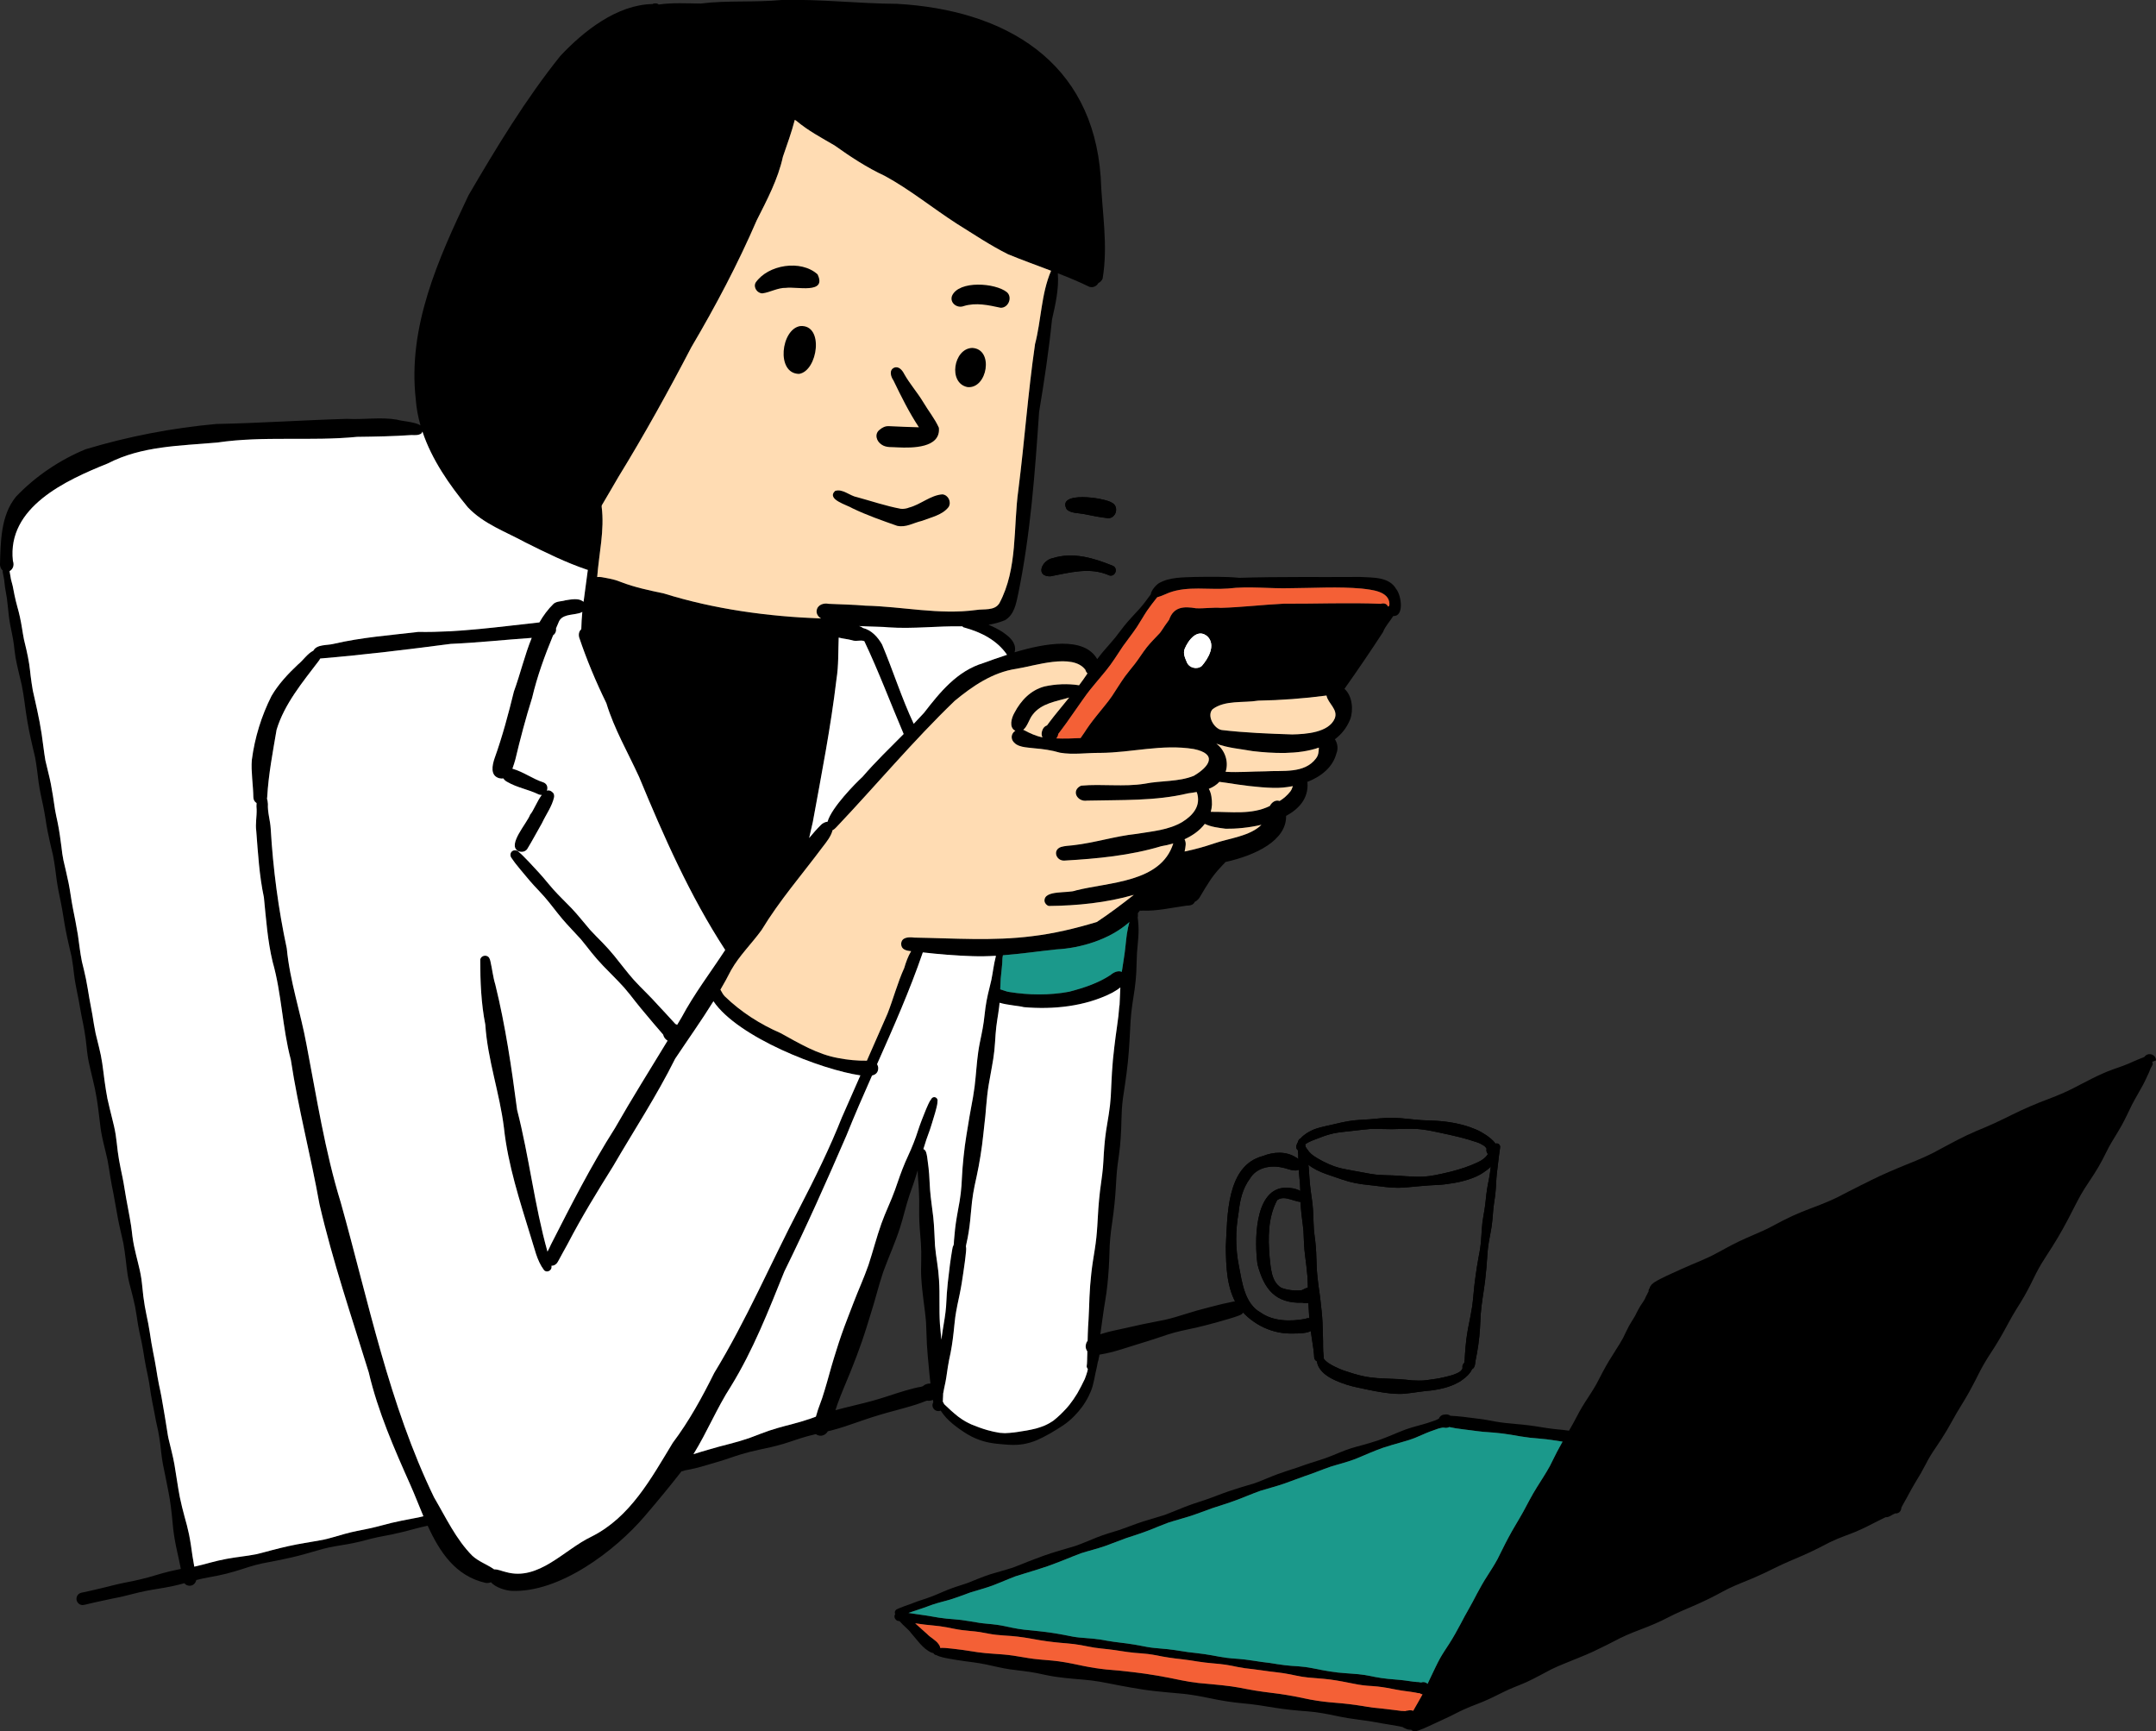
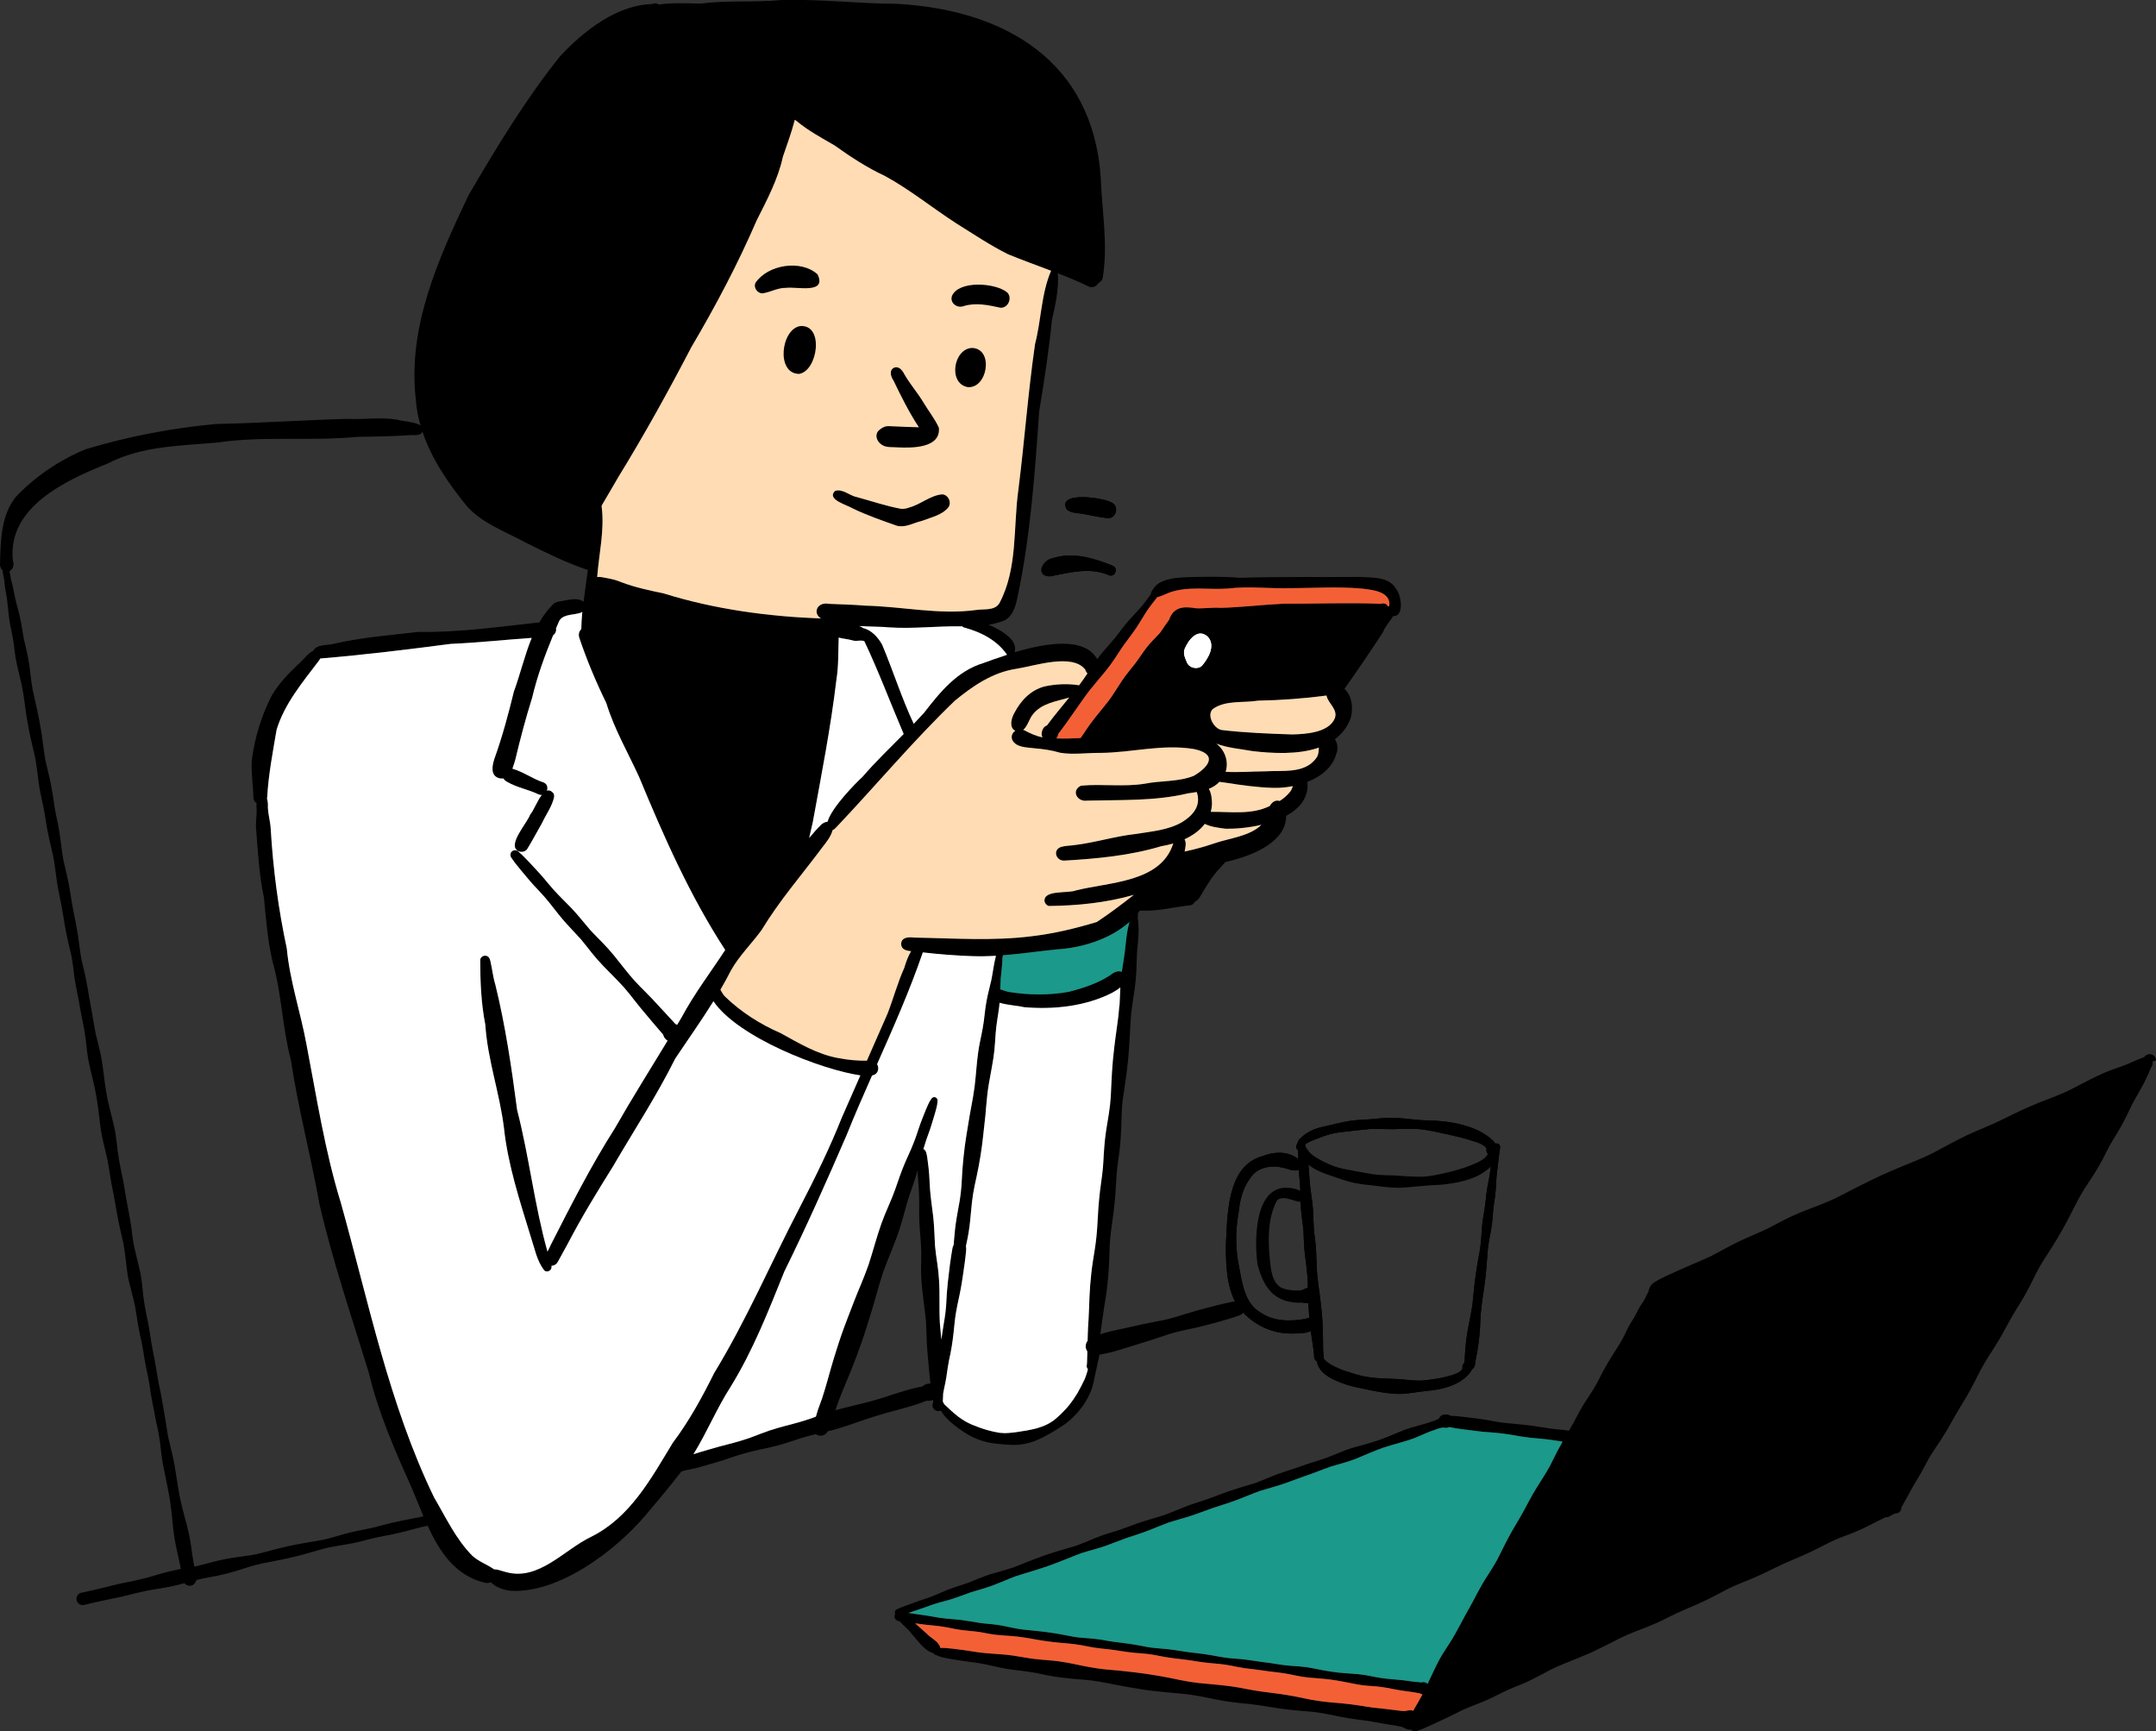
<svg xmlns="http://www.w3.org/2000/svg" id="_レイヤー_2" data-name="レイヤー 2" viewBox="0 0 694.75 557.79">
  <rect x="0" y="0" width="694.75" height="557.79" fill="#333333" stroke="none" />
  <defs>
    <style>
      .cls-1 {
        fill: #1b998b;
      }

      .cls-2 {
        fill: #fff;
      }

      .cls-3 {
        fill: #ffdcb3;
      }

      .cls-4 {
        fill: #f46036;
      }
    </style>
  </defs>
  <g id="_色" data-name="色">
    <g>
      <g>
        <path d="M257.88,105.06c7.8-.56,5.64,14.49-.39,15.41h-.02c-7.49-.11-5.8-14.46.41-15.41Z" />
        <path d="M313.26,112.11c7.12.29,4.94,13.3-1.52,12.61-6.31-1.3-4.46-12.4,1.52-12.61Z" />
        <path d="M322.4,99.15c-3.9-.83-7.88-1.75-11.85-.53-2.09.82-4.57-1-3.78-3.27,2.2-5.09,14-4.21,17.71-1.19,1.87,1.68.43,5.11-2.07,5Z" />
-         <path d="M243.47,91.1c3.99-5.85,14.64-7.54,19.98-2.7,3.11,6.47-6.86,3.86-10.17,4.35-2.63-.08-5.17,1.47-7.61,1.77-1.62,0-2.96-1.88-2.2-3.41Z" />
        <path d="M289.35,144.15c-1.76-.17-3.75.19-5.27-.9-1.65-1.04-2.38-3.41-.66-4.75.82-.72,1.85-1.25,2.98-1.19,3.24.16,6.47.29,9.72.37-3.18-4.8-5.72-9.95-8.22-15.12-.85-1.21-1.47-3.3.22-4.08,1.49-.62,2.68.86,3.26,2.05,1.76,3.12,4.16,5.83,6.02,8.89,1.81,3.06,3.8,5.43,5.14,8.41.63,6.57-8.61,6.54-13.19,6.32Z" />
-         <path d="M289.14,169.44c-4.87-1.71-9.87-3.46-14.39-5.64-1.79-1.13-8.53-2.86-5.65-5.61,2.43-.82,4.74,1.61,7.13,2.02,4.64,1.26,9.24,2.84,13.98,3.72.79.14,2.13-.09,2.71-.38,3.74-.96,6.93-4,10.78-4.26,1.89.21,2.95,2.46,1.98,4.07-2.02,2.61-5.63,3.3-8.58,4.46-2.89.68-5.12,2.21-7.96,1.61Z" />
        <path d="M450.01,189.92c1.62,2.18,2.48,8.78-1.05,8.57-1.08,1.76-2.56,3.24-3.31,5.2-4.01,6.16-8.16,12.26-12.41,18.26,2.58,2.25,2.93,6.91,1.84,9.84-1.12,2.75-2.83,4.84-4.93,6.41.8,1.15,1.14,2.87.54,4.46h-.02c-1.14,4.57-5,7.58-9.48,9.32.06.08.1.16.13.23.35,4.96-2.64,8.38-6.89,10.68.16,7.9-9.76,12.69-19.54,14.86-.24.31-.52.62-.82.88-.61.66-1.22,1.32-1.79,1.96-.73.86-1.42,1.74-2.06,2.66-1.26,1.88-2.45,3.84-3.55,5.74-.15.27-.31.51-.54.74-.1.1-.21.2-.22.2-.24.28-.55.5-.88.62-.1.2-.22.39-.41.58-.64.64-1.37.63-2.18.67-4.72.61-9.48,1.81-14.32,1.61-.29.04-.58.04-.83,0-.2.28-.41.57-.63.83.02.21.03.42.02.63,0,.24,0,.49-.07.73.22,1.69.33,3.39.27,5.1-.09,2.12-.34,4.23-.5,6.33-.11,2.13-.12,4.27-.23,6.39-.1,1.75-.27,3.48-.51,5.21-.23,1.71-.52,3.4-.77,5.1-.26,1.74-.43,3.49-.55,5.22-.23,4.4-.43,8.81-.87,13.2-.27,2.68-.65,5.35-1.04,8.02-.18,1.25-.4,2.49-.56,3.75-.15,1.14-.26,2.28-.34,3.44-.12,2.11-.14,4.22-.22,6.33-.08,1.93-.2,3.86-.39,5.78-.2,1.89-.48,3.79-.74,5.67-.2,1.44-.32,2.87-.41,4.31-.12,1.89-.21,3.8-.36,5.7-.16,1.99-.38,3.97-.62,5.95-.22,1.82-.51,3.63-.75,5.45-.22,1.69-.35,3.4-.43,4.79-.08,1.51-.11,3.04-.16,4.56-.06,1.82-.19,3.63-.34,5.45-.15,1.7-.3,3.4-.54,5.1-.21,1.6-.52,3.19-.76,4.79-.22,1.44-.42,2.88-.62,4.32-.21,1.39-.35,2.77-.58,4.15,0,.07-.02.13-.03.2.24-.08.48-.15.71-.22,2.16-.68,4.38-1.12,6.59-1.6,2.06-.44,4.11-.93,6.17-1.37,2.35-.5,4.72-.94,7.07-1.41,0,0,.03,0,.04,0h0c2.33-.51,4.61-1.22,6.88-1.93,2.48-.78,4.98-1.51,7.51-2.13,2.1-.53,4.22-1.12,6.28-1.52.04,0,.08-.02.12-.02.07-.02.15-.03.17-.05.84-.19,1.69-.39,2.55-.43,1.03-.05,1.99.75,2.26,1.73.26.97-.15,2.19-1.08,2.66-.26.14-.51.23-.71.3-.49.19-.97.36-1.46.51-.66.2-1.34.41-2,.61-4.38,1.29-8.79,2.48-13.12,3.36-1.35.28-2.69.59-4.03.94-1.56.41-3.09.95-4.62,1.46-2.55.86-5.09,1.67-7.66,2.44-2.54.76-5.05,1.63-7.61,2.32-1.39.37-2.81.66-4.23.9-.04,0-.07,0-.11.02-.02.35-.1.71-.21,1.05-.03.21-.07.43-.11.64-.04.23-.13.46-.21.69-.06.27-.1.56-.16.84-.09.46-.18.91-.28,1.37-.1.42-.22.83-.29,1.25-.11.61-.22,1.22-.36,1.82-.2.84-.37,1.69-.6,2.53-.3,1.09-.76,2.16-1.27,3.18-1.2,2.43-2.84,4.63-4.75,6.54-1.07,1.07-2.23,2.06-3.5,2.9-1.21.79-2.44,1.57-3.69,2.3-.2.11-.39.23-.59.35,0,0,0,0-.02,0-.05.03-.1.06-.12.07-1.26.72-2.56,1.38-3.89,1.97-1.46.63-2.99,1.08-4.57,1.35-1.02.17-2.05.23-3.07.23-.96,0-1.9-.06-2.86-.14-1.61-.14-3.23-.26-4.82-.57-1.49-.28-2.95-.73-4.35-1.3-1.92-.77-3.65-1.9-5.34-3.08-1.54-1.08-3.04-2.3-4.33-3.67-.67-.72-1.25-1.52-1.78-2.3-.15.08-.31.13-.48.15-.09,0-.18.02-.26.02-.83,0-1.6-.57-1.83-1.38-.15-.54-.05-1.04.2-1.45-.03-.21-.06-.44-.09-.65,0-.05-.02-.09-.03-.13-.61.26-1.27.35-1.89.24-.18.06-.35.11-.53.17-1.03.39-2.04.79-3.1,1.12-2.01.61-4.02,1.2-6.06,1.74-3.72.97-7.39,2.06-10.7,3.2-.81.28-1.63.57-2.23.77-2.64.94-5.29,1.83-8,2.54-.45.12-.91.23-1.36.33-.34.63-.91,1.12-1.66,1.34-.22.06-.43.09-.65.09-.55,0-1.1-.18-1.53-.52-.95.22-1.88.46-2.82.71-2.59.71-5.1,1.67-7.66,2.44-2.62.77-5.26,1.37-7.63,1.84-2.09.43-4.15.97-6.19,1.58-2.46.74-4.85,1.67-7.32,2.37-2.38.67-4.73,1.44-7.14,2.04-1.17.29-2.35.5-3.53.72-.09.04-.17.08-.25.12-.26.11-.5.15-.75.15-3.79,4.89-7.75,9.64-11.77,14.36-9.65,11.34-27.65,24.91-43.07,24.17-1.9-.11-5.08-1.06-6.58-2.76-.53.21-1.12.3-1.74.2-9.68-2.19-14.78-9.95-18.65-18.42-.15.04-.28.07-.4.09-2.09.43-4.14,1.02-6.21,1.56-1.65.43-3.31.82-4.98,1.17-1.61.33-3.23.61-4.62.9-2.64.56-5.21,1.38-7.86,1.9-2.54.52-5.12.84-7.66,1.36-1.27.28-2.51.61-3.75.98-1.53.46-3.07.88-4.61,1.31-2.45.68-4.93,1.22-7.4,1.74-1.95.41-3.9.75-5.82,1.13-1.42.31-2.81.67-4.2,1.11-1.53.48-3.05.99-4.59,1.44-1.84.55-3.67,1.01-5.54,1.39-1.68.34-3.38.62-5.06.97-.63.14-1.26.29-1.88.46,0,.06-.02.12-.03.18-.2.74-.75,1.37-1.52,1.58-.19.05-.38.08-.57.08-.65,0-1.29-.3-1.71-.82-1.27.34-2.53.66-3.82.94-2.88.61-5.82.99-8.67,1.55-1.54.32-3.07.68-4.58,1.07-.99.25-1.97.51-2.96.74-1.11.26-2.24.46-3.08.63-1.9.4-3.8.82-5.7,1.23-.87.19-1.74.4-2.61.61-.44.11-.87.24-1.33.26h-.07c-.86,0-1.64-.66-1.87-1.47-.27-.96.22-2.01,1.14-2.39.35-.15.74-.2.85-.21,2.51-.53,5-1.13,7.49-1.73,1.48-.36,2.96-.77,4.45-1.09,1.45-.32,2.93-.59,4.13-.83,1.68-.36,3.35-.76,5-1.2,1.5-.41,2.99-.88,4.49-1.31,1.65-.47,3.32-.86,5-1.2.33-.07.65-.13.99-.2-.06-.36-.13-.71-.19-1.05-.02-.1-.04-.2-.06-.28-.08-.39-.16-.76-.18-.85-.06-.28-.11-.57-.17-.85-.03-.15-.06-.28-.09-.42l-.05-.22c-.18-.86-.39-1.71-.53-2.4-.13-.56-.24-1.11-.29-1.36-.5-2.44-.86-4.89-1.07-7.37-.31-3.53-.73-7.05-1.39-10.31-.34-1.64-.64-3.29-.96-4.84-.27-1.29-.55-2.57-.79-3.87-.23-1.2-.38-2.43-.53-3.65-.12-1-.22-2-.35-3-.16-1.31-.39-2.6-.62-3.85,0-.05-.02-.09-.03-.14v-.02c-.22-1.03-.48-2.07-.68-3.1-.24-1.27-.47-2.54-.68-3.59-.36-1.75-.7-3.49-1-5.26-.2-1.2-.34-2.41-.54-3.61-.15-.92-.34-1.83-.49-2.53-.35-1.7-.74-3.39-1-5.1-.27-1.8-.57-3.59-.89-5.17-.08-.37-.16-.74-.19-.91-.35-1.62-.73-3.24-1-4.87-.3-1.96-.6-3.92-.95-5.87-.39-1.8-.8-3.58-1.28-5.36-.43-1.59-.85-3.18-1.11-4.81-.26-1.66-.44-3.34-.63-5.01-.21-1.79-.47-3.55-.77-5.31-.55-2.59-1.22-5.13-1.71-7.73-.52-2.78-.98-5.59-1.51-8.38-.34-1.63-.66-3.26-.93-4.91-.3-1.94-.61-3.87-.96-5.8-.74-3.47-1.79-6.86-2.24-10.38-.26-2.06-.5-4.12-.76-6.18-.25-2.06-.59-4.1-1.01-6.13,0,0,0,0,.01,0-.44-1.91-.86-3.84-1.34-5.75-.25-1.05-.49-2.1-.71-3.15-.17-.75-.26-1.52-.39-2.28-.15-.89-.21-1.8-.31-2.68-.09-.88-.2-1.75-.31-2.63-.22-1.69-.54-3.37-.82-4.82-.32-1.55-.65-3.11-.91-4.68-.28-1.74-.61-3.46-.97-5.18-.39-1.91-.77-3.84-1-5.78-.11-.93-.22-1.86-.34-2.79-.14-1.03-.3-2.05-.45-2.95,0-.05-.02-.1-.03-.15-.3-1.35-.61-2.68-.94-4.02-.34-1.42-.61-2.85-.91-4.28-.3-1.49-.54-3.01-.78-4.51-.26-1.69-.57-3.36-.89-4.95-.49-2.29-.95-4.6-1.28-6.93-.18-1.23-.33-2.47-.49-3.71-.17-1.42-.43-2.82-.69-4.23-.62-2.59-1.24-5.17-1.75-7.78-.26-1.33-.48-2.67-.68-4.02-.22-1.4-.47-2.78-.75-4.16-.56-2.52-1.1-5.02-1.46-7.56-.17-1.21-.3-2.43-.46-3.65-.18-1.51-.42-3-.65-4.29-.45-1.97-.94-3.93-1.37-5.91-.42-1.87-.79-3.75-1.12-5.64-.7-3.94-1.03-7.95-1.84-11.86-.67-2.91-1.43-5.78-1.97-8.71-.25-1.44-.39-2.91-.57-4.35-.15-1.18-.37-2.35-.59-3.43-.39-1.85-.76-3.71-1-5.59-.24-1.92-.37-3.87-.64-5.79-.18-1.2-.41-2.39-.61-3.59-.14-.82-.15-1.66-.28-2.49-.1-.61-.23-1.2-.35-1.81-.06-.28-.16-.61-.14-.91,0-.07,0-.14.03-.2-.42-.33-.75-.9-.89-1.74.22-7.48.21-15.97,5.15-22.04,6.24-6.57,14.14-11.88,22.46-15.3,13.68-4.12,27.85-6.86,42.08-8.14,14.07-.28,28.1-1.25,42.15-1.65,5.46.31,10.72-.65,16.08.25,1.53.52,5.83.67,7.59,1.87-.78-2.73-1.32-5.53-1.52-8.41-2.65-23.32,7.22-45.2,17-65.76,9.03-15.45,18.34-30.85,29.55-44.85,7.55-8.08,18.33-16.57,29.78-16.76.24-.18.55-.24.84-.2h.02c.47-.05.84.11,1.08.36,4.41-.65,9.15-.36,13.53-.32,8.78-1.09,17.33-.3,26.08-1.14,12.41-.33,24.8,1.17,37.17,1.23,34.77,1.95,63.05,18.42,65.66,55.83.39,11.02,2.45,21.87.62,32.7-.27.68-.77,1.15-1.36,1.43-.54.96-1.62,1.6-2.9,1.23-3.32-1.62-6.74-3.04-10.18-4.37.4,4.95-.77,10.08-1.87,14.89-1.01,9.94-2.52,19.97-4.16,29.79-1.34,19.61-2.76,39.29-6.73,58.6-.66,3.18-1.29,6.73-4.25,8.5-1.71.7-3.48,1.18-5.3,1.48,1.62.66,3.14,1.48,4.43,2.27,1.78,1.25,3.84,2.77,4.09,5.08.07.49,0,1.03-.14,1.52,9.92-2.97,22.31-5.11,26.55,2.07.02.05.04.09.05.14.02-.02.04-.04.05-.06,1-1.34,2.06-2.61,2.99-3.65.22-.25.46-.52.63-.71.72-.82,1.43-1.64,2.13-2.49.98-1.22,1.88-2.49,2.85-3.71,1.61-2.03,3.44-3.86,5.13-5.75,1.25-1.44,2.39-2.97,3.5-4.51.13-1.31,1.82-3.14,2.65-3.61,3.49-2,7.84-1.84,11.68-2,4.67-.05,9.63-.16,14.23.28,12.97-.41,25.93-.18,38.9-.28,4.14.25,9.4-.13,11.68,3.98ZM447.6,195.29c.05-.21.1-.41.14-.61-.04-4.24-5.83-4.65-8.92-5.03-7.62-.69-15.26-.17-22.89-.13-6.74.2-13.47-.71-20.18.11-6.28.47-12.98-.87-18.97,1.32-1.25.48-2.57,1.16-3.84,1.48-.02,0-.03,0-.05.02-1.12,1.43-2.24,2.84-3.25,4.31,0,0-.02.03-.03.04-1.13,1.7-2.11,3.48-3.23,5.18-1.44,2.18-3.08,4.19-4.59,6.33t0,0l-.06.1c-1.72,2.57-3.33,5.2-5.28,7.59-1.12,1.4-2.3,2.74-3.44,4.13-.61.75-1.25,1.49-1.85,2.25-.75.96-1.46,1.93-2.16,2.93-1.78,2.55-3.57,5.08-5.35,7.62-.61.87-1.26,1.71-1.89,2.56-.24.33-.51.65-.75.99-.06.53-.26,1.04-.65,1.44,2.61.11,5.23.03,7.85-.11.43-.62.86-1.24,1.17-1.69.55-.84,1.1-1.68,1.69-2.5.71-1,1.48-1.94,2.23-2.91,1.7-2.19,3.55-4.24,5-6.37,1.44-2.14,2.75-4.36,4.27-6.46,1-1.36,2.1-2.64,3.13-3.96,1.33-1.72,2.45-3.58,3.8-5.3,1.32-1.67,2.85-3.14,4.3-4.71.2-.27.4-.55.57-.8.33-.49.64-1.01.99-1.49.24-.35.51-.69.75-1.05.2-.29.41-.6.62-.88,1.45-4.19,4.7-4.38,8.66-3.7,2.65.13,5.4-.33,8.06-.13,6.69-.19,13.4-1.01,20.15-1.34,10.51.05,20.93-.39,31.33.03,1.27-.38,2.06.16,2.35.9.1-.08.22-.14.33-.18h0ZM430.11,231.5c1.14-2.95-2.14-4.78-2.66-7.39-7.11.95-15.01,1.53-21.99,1.64-4.78.79-10.68-.24-14.7,2.75-2,2.05.44,6.3,2.92,6.72,7.57.89,15.16,1.18,22.72,1.42,4.38-.08,11.79-.59,13.7-5.13ZM424.05,244.39c.85-1.03.88-2.26.94-3.5-6.65,2.32-14.93,1.87-21.35,1.12-3.86-.71-8-.98-11.68-2.4,2.75,2.06,4.08,5.8,2.98,9.07,4.24.26,8.47-.13,12.72-.15,5.69-.35,12.66.83,16.4-4.14ZM415.81,255c.39-.51.59-1.1.8-1.7-2.16.43-4.31.61-6.25.56-5.16-.14-10.26-.86-15.34-1.66-.6-.1-1.34-.17-2.09-.28-.95,1.03-2.12,1.75-3.4,2.25.87,1.43,1.03,3.56,1.01,5.1-.05.81-.18,1.58-.38,2.31,6.44-.07,13.17,1.03,19.03-1.89.64-1.24,1.86-2.06,3.16-1.61,1.31-.81,2.45-1.79,3.45-3.07ZM406.48,265.76c-4.17.98-8.4,1.32-11.52,1.27-2.36-.31-4.71-.58-6.73-1.57-1.61,2.15-3.95,3.77-6.52,4.96.27.52.43,1.16.36,1.84-.07.71-.18,1.42-.34,2.1,3.21-.66,6.38-1.53,9.53-2.61,4.74-1.65,11.54-2.3,15.22-5.99ZM381.07,264.79c3.48-2.17,5.98-5.22,4.62-9.46-.05-.04-.09-.09-.12-.13-.92.17-1.83.29-2.72.42-10.61,2.54-21.7,2.08-32.54,2.35-3.17.51-5.29-3.26-1.95-4.82,6.75-.63,13.76.46,20.52-.63,5.2-1.05,10.86-.54,15.81-2.54,5.2-3.07,7.67-7.08-.02-8.64-10.29-1.67-20.02,1.2-30.18,1.25-4.29-.05-8.65.67-12.91-.06-2.7-.81-5.51-1.2-8.32-1.43-2.4-.33-5.78-.19-7.05-2.65-.52-1.26.03-2.38.97-2.99-2.12-1.03-1.27-4.09-.29-5.79,2.1-4.01,5.26-7.32,9.7-8.49,3.57-.79,7.52-.96,11.13-.38.55-.71,1.05-1.42,1.53-2.1.16-.22.3-.46.46-.68.16-.23.31-.45.47-.67,0,0,0-.02,0-.02.04-.07.09-.13.11-.16.05-.07.09-.13.14-.2-.31-.29-.56-.68-.67-1.14-4.06-5.53-16.54-1.2-22.31-.33-7.62,1.14-14.07,5.58-19.82,10.33-13.41,12.91-25.4,27.28-38.12,40.7-.32.36-.75.76-1.22.96-.5,2.01-1.96,3.8-3.19,5.39-6.62,8.88-13.92,17.26-19.66,26.74-3.3,4.57-7.12,8.16-9.87,13.01-1.07,2.13-2.23,4.21-3.42,6.25.45.76.84,1.59,1.43,2.17,5.23,5.06,11.34,8.95,17.97,11.83,5.93,3.26,11.85,6.85,18.59,8.04,3.08.6,6.11.88,9.2.84,2.22-5.04,4.42-10.08,6.64-15.12,1.88-4.78,3.29-10.14,5.4-14.74.54-1.83,1.21-3.75,2.22-5.43-1.51-.12-3.2-.51-3.21-2.31.05-2.26,2.51-2.28,4.2-2.06,12.64.21,25.51,1.15,37.99-.45,7.04-.83,14.15-2.54,20.86-4.58,4.09-2.7,8.06-5.7,11.93-8.74-8.85,2.55-18.28,3.49-27.4,3.58-.73-.2-1.29-.84-1.39-1.59-.22-3.69,7.61-2.37,10.17-3.43,10.85-2.72,27.35-2.53,31.32-15.12-1.3.39-2.6.67-3.85.88-10.13,3.04-20.66,4.02-31.08,4.63-2.81.28-4.09-3.4-1.25-4.38,1.28-.38,2.6-.4,3.92-.55,7.05-.81,13.41-2.92,20.37-3.66,5.08-.84,10.41-1.21,14.9-3.9ZM363.15,300.83c.18-1.27.45-2.51.79-3.74-6.28,5.59-15.54,8.39-23.57,8.82-5.73.61-11.44,1.44-17.19,1.89-.03.22-.08.45-.11.66,0,.05-.02.1-.03.15-.03,2.3-.4,4.6-.57,6.71-.08,1.15-.12,2.29-.16,3.45,1.01.28,2,.73,2.8.84,6.35,1.03,13.02,1.12,19.38-.06,4.61-1.19,9.51-2.81,13.41-5.43.98-.86,2.43-1.51,3.59-.98.2-1.47.43-2.96.68-4.43.44-2.62.6-5.26.97-7.89ZM360.76,323.97c.08-1.93.15-3.87.26-5.8-.92.74-1.99,1.34-2.71,1.75-8.63,4.37-18.89,5.43-28.42,4.59-1.44-.42-5.09-.61-7.79-1.41-.03.43-.08.87-.13,1.3-.17,1.37-.38,2.72-.6,4.08-.25,1.57-.43,3.13-.55,4.71-.12,1.8-.22,3.59-.41,5.39-.18,1.72-.46,3.42-.77,5.11-.34,1.92-.71,3.84-1.03,5.76-.4,2.33-.62,4.69-.83,7.05-.09.99-.16,1.97-.25,2.95-.09,1-.22,1.99-.33,2.99-.24,2.17-.46,4.34-.74,6.51-.29,2.29-.68,4.56-1.09,6.83-.39,2.1-.86,4.18-1.31,6.27-.35,1.69-.63,3.37-.83,5.08-.25,2.07-.38,4.15-.61,6.23-.26,2.5-.65,5-1.18,7.27-.03.15-.06.29-.09.43-.02.07-.04.14-.05.21,0,.06-.02.12-.02.18,0,.07-.02.14-.02.2.12.53.09,1.07.03,1.64-.13,1.12-.22,2.26-.39,3.38-.32,2.27-.63,4.55-1,6.81-.39,2.43-.93,4.82-1.43,7.19,0,.04-.02.07-.03.11s0,.09,0,.09c-.24,1.18-.45,2.36-.62,3.55-.21,1.65-.36,3.31-.54,4.97-.32,2.94-.77,5.86-1.43,8.71-.16.8-.31,1.61-.43,2.42-.17,1.06-.29,2.13-.47,3.18-.16,1.03-.35,2.05-.57,2.98-.04.19-.08.37-.11.52-.03.12-.06.24-.07.34-.1.46-.17.92-.23,1.22-.02.07-.03.15-.05.22h0c0,.31,0,.62-.03.94,0,.14,0,.27-.02.41,0,.07,0,.15-.02.22,0,.07,0,.14,0,.21v.08c0,.09-.02.19-.02.28,0,.17-.02.34-.02.52.14.17.24.35.31.57.06.1.14.19.2.28,0,0,0,0,0,.02,1.36,1.32,2.75,2.59,4.23,3.77.13.1.24.2.3.24.03.02.05.03.08.05h0c.72.54,1.44,1.02,2.22,1.46.61.34,1.25.65,1.82.92,1.69.69,3.4,1.34,5.16,1.84,1.31.36,2.64.68,3.98.88.57.06,1.11.1,1.69.11,1.02-.02,2.05-.13,2.97-.23.32-.05.63-.1.96-.13,2.07-.3,4.13-.63,6.15-1.15.82-.23,1.63-.5,2.43-.81.11-.05.21-.1.33-.14.6-.26,1.17-.57,1.57-.79.46-.26.9-.54,1.17-.73.89-.68,1.71-1.44,2.49-2.18.03-.04.07-.07.1-.1.02-.02.03-.03.03-.04.23-.23.46-.46.68-.68.68-.69,1.35-1.42,1.95-2.18.89-1.15,1.74-2.36,2.47-3.58l.14-.24c.83-1.44,1.58-2.94,2.3-4.44.02-.05.04-.1.05-.12.32-.82.6-1.65.79-2.33.05-.17.08-.34.11-.51.02-.11.03-.22.04-.33-.27-.28-.42-.66-.34-1.06.04-.24.06-.5.08-.71v-.18c0-.15.02-.29.02-.34,0-.3.01-.6.03-.88h0c0-.07,0-.14,0-.2.03-.54.04-1.06.05-1.6,0-.04,0-.08,0-.12,0-.2,0-.4,0-.6-.07-.08-.13-.17-.18-.25-.43-.74-.44-1.58-.15-2.37.1-.28.25-.53.43-.75.03-.75.05-1.51.06-2.26.02-1.48.15-2.97.23-4.38.14-2.49.22-4.99.31-7.49.1-2.51.31-5.01.58-7.51.28-2.64.72-5.25,1.14-7.87.4-2.5.65-5,.8-7.47.19-3.76.43-7.52.87-11.26.22-1.81.49-3.61.72-5.42.19-1.44.3-2.9.36-4.05.18-3.34.39-6.68.89-9.99.27-1.78.57-3.53.86-5.3.32-1.96.53-3.94.64-5.67.13-2.62.23-5.22.39-7.84.16-2.68.41-5.36.74-8.02.27-2.19.53-4.37.86-6.56.36-2.4.64-4.79.78-6.94ZM344.36,224.97c.06-.08.13-.15.19-.22-4.29,1.29-8.99,1.83-11.8,5.55-1.08,1.31-1.65,3.77-3.02,4.85.09.03.18.07.26.11,1.84.99,3.9,1.94,5.94,2.32-.08-.15-.14-.3-.19-.47-.21-.81-.02-1.55.35-2.27.28-.54.75-.91,1.3-1.11.28-.37.55-.75.83-1.12.84-1.09,1.68-2.2,2.57-3.26,1.2-1.44,2.37-2.92,3.56-4.37ZM333.49,111.03c2.09-7.95,1.98-16.24,5.21-23.79-4.64-1.77-9.29-3.43-13.82-5.29-5.77-2.87-11.16-6.51-16.63-9.91-7.74-4.99-15.09-11-23.17-15.38-5.75-2.66-11.03-6.15-16.15-9.8-4.2-2.46-8.53-4.74-12.27-7.9-.18-.12-.36-.22-.55-.33-1.03,4.01-2.48,7.94-3.83,11.89-1.57,7.23-5.14,13.94-8.42,20.44-6.08,14.07-13.28,27.7-21.07,40.89-7.39,14.19-15.16,28.23-23.54,41.87-1.7,2.9-3.37,5.82-5.09,8.7-.08.14-.17.27-.25.43,0,.13,0,.27-.03.42.98,7.55-.88,15.12-1.44,22.66.97-.12,2,.13,2.72.27,1.86.34,3.33.67,5.02,1.37,4.44,1.71,9.1,2.66,13.74,3.65,16.36,5.1,33.61,7.43,50.65,8.06-.99-.65-1.52-1.47-1.42-2.51.23-1.89,2.24-2.57,3.88-2.21,3.94.2,7.92.24,11.85.59,11.91.27,23.75,3.01,35.64,1.4,2.54-.43,5.96.35,7.53-2.2,5.97-11.22,4.41-24.41,6.12-36.61,1.99-15.72,3.08-31.1,5.34-46.7ZM320.87,308.28c0-.11.03-.21.04-.32-2.49.15-4.98.21-7.49.12-5.61-.16-10.7-.61-16.05-1.21-4.22,12.31-9.49,24.17-14.75,36.03.24.39.38.84.38,1.3-.02,1.43-.89,2.09-1.99,2.34-2.84,6.4-5.64,12.82-8.25,19.32-6.38,14.75-12.9,29.39-20.01,43.82-5.11,12.66-10.03,25.32-17.22,37-4.53,7.01-7.69,14.8-12.07,21.87,1.7-.56,3.42-1.04,5.12-1.54,2.06-.61,4.11-1.17,6.19-1.69,2.24-.57,4.45-1.2,6.58-1.93,1.22-.44,2.44-.92,3.66-1.39,1.84-.72,3.71-1.35,5.6-1.89,1.67-.49,3.35-.91,5.02-1.35,2.03-.53,4.02-1.13,5.67-1.71.54-.2,1.07-.39,1.61-.59.08-.25.15-.48.21-.67.22-.65.37-1.32.49-1.63.42-1.19.87-2.38,1.24-3.43.03-.09.06-.19.1-.28h0c1.1-3.35,2.01-6.75,2.97-10.15.5-1.75,1.05-3.48,1.59-5.21.54-1.7,1.07-3.4,1.67-5.09,1.19-3.41,2.54-6.75,3.82-10.13,1.56-4.11,3.41-8.1,4.86-12.27,1.46-4.44,2.61-8.98,4.18-13.39,1.31-3.68,3.07-7.17,4.38-10.85,1.03-2.99,2.04-5.97,3.28-8.87.59-1.37,1.21-2.71,1.82-4.07.62-1.42,1.17-2.87,1.62-4.11.4-1.17.78-2.36,1.19-3.53.44-1.26.94-2.5,1.43-3.74.42-1.07.86-2.15,1.34-3.19.26-.57.55-1.15.95-1.65.02-.05.04-.09.07-.14,0,0,0,0,0,0,.19-.32.52-.55.93-.56.64,0,1.16.6,1.07,1.24,0,.06-.02.12-.04.18.03.61-.14,1.26-.27,1.85-.26,1.12-.6,2.23-.94,3.33-.39,1.28-.76,2.56-1.19,3.83-.39,1.11-.79,2.22-1.18,3.3-.33,1-.65,1.99-.95,3.01.46.17.73.59.88,1.03.31.96.4,1.99.53,2.98.19,1.37.36,2.74.45,4.11.12,1.74.2,3.47.29,4.97.22,2.95.7,5.85,1.03,8.79.35,3.19.39,6.39.57,9.29.16,1.79.41,3.56.68,5.33.29,1.91.51,3.84.62,5.77.3,4.7-.02,9.4.28,14.09.13,1.69.3,3.37.46,5.06.13-1.03.28-2.06.45-3.09.43-2.59.88-5.15,1.07-7.54.09-1.44.15-2.89.25-4.3.16-2.28.42-4.56.71-6.82.21-1.67.37-3.37.66-5.03.14-.78.28-1.56.38-2.34.06-.5.2-.99.44-1.42.02-.11.04-.21.04-.21,0-.05.02-.11.03-.17,0-.06,0-.12,0-.14v-.1c0-.27.03-.56.05-.84.18-2.47.46-4.91.87-7.35.28-1.76.64-3.5.94-5.27.28-1.66.47-3.34.6-5.03.13-1.93.19-3.87.35-5.79.2-2.35.43-4.71.74-7.06.29-2.19.66-4.35,1.02-6.53.32-1.93.62-3.87,1-5.8.43-2.24.83-4.47,1.12-6.73.25-1.97.4-3.96.59-5.94.16-1.73.32-3.45.57-5.16.27-1.94.68-3.85,1.02-5.47.29-1.42.56-2.84.76-4.29.21-1.52.36-3.06.56-4.59.2-1.44.47-2.87.79-4.29.36-1.63.82-3.24,1.12-4.68.5-2.45.75-4.95,1.39-7.36,0-.02,0-.03,0-.04ZM316.9,213.63c1.97-.71,4.63-1.69,7.61-2.65-3.21-4.7-8.33-7.27-13.67-8.75-.3-.03-.56-.2-.72-.42-.12,0-.23,0-.35,0-7.8-.14-15.56.87-23.35.33-1.65-.21-5.5-.2-9.59-.42.44.12.86.3,1.21.61,2.77.67,4.83,2.93,6.2,5.34,3.6,8.57,6.28,17.2,10.2,25.55,1.12-1.16,2.22-2.33,3.29-3.51,5.2-6.71,10.7-13.54,19.18-16.08ZM297.33,446.68c.66-.61,1.59-.95,2.5-.89-.23-1.85-.39-3.71-.56-5.55-.22-2.32-.44-4.65-.58-6.96-.14-2.44-.15-4.89-.29-7.33-.18-2.26-.5-4.5-.78-6.75-.32-2.5-.61-5.01-.75-7.52-.11-1.82-.06-3.64-.02-5.46.05-1.98.02-3.94-.11-5.8-.26-3.08-.53-6.16-.55-9.25-.02-1.48.04-2.96.02-4.44-.02-1.7-.12-3.38-.21-4.83-.04-.54-.08-1.08-.11-1.38-.09-1.13-.15-2.27-.18-3.42-.76,2.65-1.67,5.24-2.59,7.83-1.21,3.56-2,7.23-3.15,10.81-1.49,4.62-3.5,9.03-5.17,13.57-.12.33-.23.65-.34.96,0,.02,0,.04-.02.06v.02c-1.33,3.97-2.3,8.03-3.56,12.02-1.05,3.35-2.04,6.71-3.19,10.02-1.12,3.24-2.36,6.45-3.64,9.63-1.41,3.48-2.93,6.91-4.19,10.41-.22.65-.44,1.31-.65,1.96.92-.26,1.85-.51,2.77-.74,3.07-.77,6.17-1.47,9.22-2.31,2.8-.77,5.55-1.71,8.32-2.6,1.66-.53,3.34-1,5.03-1.44.71-.2,1.45-.32,2.19-.45.21-.06.4-.12.6-.18ZM291.2,236.51c-4.24-9.96-8.06-20.18-12.68-29.92-1.32-.51-2.61.23-4.04-.32-1.39-.37-2.88-.47-4.22-.84-.18,4.47,0,8.95-.71,13.39-1.83,15.48-4.84,30.74-7.63,46.04-.38,1.73-.78,3.45-1.18,5.16,1.23-1.48,2.48-2.93,3.83-4.25.49-.54,1.33-.94,2.1-1.01,1.3-4.6,9.09-12.47,11.26-14.45,4.13-4.8,8.78-9.29,13.28-13.82ZM271.39,359.82c1.96-4.44,3.91-8.88,5.86-13.32-12.67-1.83-39.51-12.29-47.35-23.89-3.93,6.32-8.25,12.38-12.35,18.54-5.92,11.92-13.26,23.06-19.94,34.55-5.13,8.22-10.2,16.46-14.67,25.07-.99,1.73-2.07,3.8-2.99,5.45-.41.88-1.15,1.61-2.16,1.62-.03,0-.07,0-.1,0,.02.07.03.15.04.22.18,1.31-1.54,2.19-2.42,1.19-2.37-3.12-3.06-7.15-4.29-10.81-3.53-11.53-7.33-23.01-8.63-35.06-1.37-11.19-5.27-21.89-6-33.22-1.36-6.9-1.65-14.03-1.63-21.02.22-.97,1.29-1.43,2.17-1.09.71.27.93.96,1.09,1.62.59,2.52.83,5.1,1.59,7.56,3.27,13.29,5.25,26.84,7.03,40.41,3.89,15.08,5.57,30.66,9.78,45.65.4-.81.85-1.58,1.1-2.25,6.49-12.73,12.96-25.48,20.64-37.53,5.44-9.55,11.28-18.82,16.97-28.2-.22-.13-.44-.28-.63-.48-.42-.42-.68-.94-.8-1.46-.41-.48-.81-.96-1.01-1.18-1.45-1.64-2.84-3.33-4.25-5.01-1.2-1.43-2.42-2.85-3.56-4.32-1.29-1.67-2.59-3.32-3.81-4.71-2.16-2.39-4.48-4.63-6.71-6.95-1.32-1.38-2.58-2.82-3.77-4.3-1.2-1.48-2.34-3.01-3.4-4.26-2.01-2.24-4.14-4.35-6.07-6.65-1.98-2.35-3.77-4.85-5.64-6.98-1.09-1.24-2.24-2.43-3.37-3.65-.95-1.02-1.84-2.09-2.73-3.16-1.14-1.36-2.28-2.7-3.37-4.1-.36-.47-.69-.94-1.02-1.42-.06-.09-.13-.19-.19-.28-.17-.2-.27-.45-.3-.74,0-.03,0-.06,0-.09,0,0,0,0,0,0-.11-1.02.75-1.78,1.79-1.56.03,0,.06,0,.08,0,.31.07.56.22.74.44.07.06.14.12.2.18.45.37.87.77,1.28,1.18,1.27,1.24,2.46,2.55,3.66,3.85.96,1.02,1.9,2.03,2.81,3.1,1.1,1.32,2.21,2.65,3.29,3.88,1.87,2.09,3.91,4,5.85,6.03,2.17,2.28,4.08,4.79,5.97,6.96,1.28,1.42,2.66,2.73,3.98,4.1,1.32,1.37,2.61,2.79,3.81,4.27,2.14,2.64,4.17,5.35,6.25,7.7,1.3,1.43,2.66,2.81,4.03,4.17,1.34,1.31,2.6,2.69,3.86,4.07,1.48,1.61,3.01,3.18,4.24,4.58.42.48.85.93,1.25,1.36,0,0,.02.03.03.04.2.07.4.17.59.28.48-.79.95-1.58,1.42-2.38,4.09-7.65,9.35-14.52,14.06-21.73-11.4-17.49-19.81-36.59-27.76-55.78-3.61-7.89-7.99-15.38-10.54-23.74-3.42-7.01-6.33-13.96-8.77-21.22-.28-1.17.07-2.08.69-2.61.03-1.86.16-3.72.33-5.58-.38.23-.83.41-1.32.49-2.27.57-5.42.31-6.35,2.95-.26.61-.53,1.23-.79,1.85.12.83-.18,1.71-.94,2.24-2.71,6.56-5.13,13.19-6.77,20.15-2.07,6.57-3.82,13.21-5.41,19.9-.26.86-.55,1.93-.94,2.94,3.72,1.07,6.42,3.26,10.02,4.42,1.23.5,1.46,1.7,1.08,2.66.66-.22,1.37-.03,2.11.83.22.36.27.8.22,1.23-.64,3-2.61,5.6-3.89,8.37-1.61,2.78-3.1,5.66-4.78,8.39-.64.93-2.03,1.13-2.98.59-3.48-1.99,2.96-8.95,3.94-11.71,1-1.07,2.25-4.38,3.74-6.33-.33.04-.69-.02-1.07-.19-3.4-1.64-6.9-2.15-10.03-3.99-.6-.29-1.01-.69-1.27-1.13-.4.07-.85.06-1.35-.07-3-.85-2.23-4.21-1.5-6.39,2.53-7.06,4.46-14.29,6.24-21.55,2.05-5.6,3.46-11.69,5.74-17.28-8.69.6-17.4,1.56-26.1,1.93-14.05,1.84-28,3.54-42.06,4.72-.14.28-.3.55-.47.76-5.18,6.82-11.07,13.87-13.58,22.17-1.22,7.17-2.62,14.44-3.03,21.7,0,.2-.02.39-.06.56.19.51.22,1.1.29,1.67-.15,2.71.75,5.28.9,7.97.76,13,2.46,25.88,5.18,38.58.99,10.57,4.45,20.57,6.35,30.95,3.29,17.08,5.92,34.28,11.05,50.94,8.94,31.91,15.55,65.01,30.05,94.97,3.81,6.49,7.06,13.5,12.3,18.79,1.97,1.85,4.73,2.82,6.87,4.28.06.05.13.1.18.15,1.2-.09,2.65.62,3.83.86,10.54,2.98,18.76-7.23,27.48-11.38,12.6-6.26,19.31-18.82,26.27-30.26,5.3-7.05,9.45-14.66,13.36-22.52,10.42-17.06,18.25-35.47,27.43-53.07,5-9.67,9.78-19.33,13.79-29.47ZM189.38,183.61s-.11-.02-.17-.03c-6.85-2.31-13.38-5.54-19.85-8.77-6.45-3.52-13.5-5.96-18.61-11.36-5.96-7.23-11.63-15.39-14.62-24.37-.07.18-.18.36-.32.57-.91.66-2.12.57-3.21.53-5.78.4-11.76.51-17.53.58-14.97,1.47-30.09-.37-45.04,1.83-12.05,1.07-24.33,1.08-35.27,6.73-13.58,5.45-32.51,14.09-30.6,31.39.57,1.58-.12,2.81-1.08,3.32.04.16.06.31.09.47.13.72.23,1.44.37,2.18.19.69.39,1.39.55,2.1.23,1.05.4,2.11.59,3,.26,1.26.57,2.5.91,3.74.29,1.07.59,2.15.82,3.24.56,2.48.86,5.01,1.31,7.27.25,1.14.55,2.27.81,3.41.36,1.51.63,3.03.88,4.55.2,1.27.32,2.55.47,3.83.2,1.57.42,3.12.7,4.69.45,2.11.97,4.2,1.4,6.28.56,2.56,1.05,5.11,1.44,7.69.43,2.9.74,5.82,1.2,8.51.56,2.56,1.29,5.08,1.78,7.65.24,1.25.46,2.49.65,3.74.23,1.52.45,3.05.69,4.57.21,1.29.53,2.57.79,3.86.29,1.43.56,2.89.76,4.34.18,1.21.34,2.43.5,3.65.1.75.19,1.51.28,2.27.1.7.25,1.42.37,2.12.56,2.46,1.17,4.91,1.67,7.39.54,2.66.84,5.37,1.37,8.03.58,2.87,1.15,5.74,1.62,8.63.23,1.49.42,2.99.61,4.49.17,1.35.42,2.67.66,3.98,0,0,0,.02,0,.04l.02.06c.45,1.87.93,3.74,1.31,5.63.42,2.04.72,4.11,1.08,6.17.31,1.81.68,3.6,1,5.42.18,1.01.31,2.02.49,3.04.17.96.35,1.93.54,2.89.35,1.51.74,3.03,1.11,4.53.43,1.71.78,3.41,1.03,5.14.28,1.86.49,3.75.74,5.62.27,1.97.58,3.94.93,5.79.02.07.03.14.05.2.45,1.98.92,3.96,1.42,5.93.46,1.81.9,3.62,1.19,5.47.26,1.77.45,3.55.66,5.34.22,1.82.56,3.6.92,5.4.44,2.1.9,4.2,1.22,6.32.35,2.22.75,4.42,1.17,6.62.36,1.88.7,3.76,1,5.65.17,1.1.27,2.21.41,3.31.13,1.09.34,2.18.54,3.25h0s.03.11.03.11c.37,1.69.77,3.39,1.2,5.07.44,1.71.83,3.43,1.1,5.17.29,1.93.42,3.89.66,5.85.27,2.09.62,4.15,1.02,6,.4,1.85.77,3.7,1.05,5.57.34,2.26.7,4.53,1.12,6.58.34,1.67.66,3.34.93,5.03.29,1.82.58,3.62.91,5.22.61,2.69,1.09,5.39,1.53,8.11.2,1.28.46,2.55.64,3.83.23,1.55.47,3.1.73,4.56.07.31.14.62.19.94.64,2.77,1.41,5.51,1.9,8.31.62,3.53,1.07,7.11,1.73,10.49.44,2.12.96,4.23,1.53,6.31.53,1.87,1.04,3.76,1.43,5.67.48,2.32.8,4.69,1.13,7.04.17,1.13.36,2.26.58,3.4.04,0,.09,0,.13-.02,1.64-.35,3.26-.81,4.88-1.24,1.78-.48,3.56-.9,5.37-1.24,3.14-.61,6.35-.86,9.39-1.46.06-.02.12-.03.17-.04,0,0,.03,0,.03,0,1.68-.39,3.32-.85,4.97-1.29,1.8-.47,3.59-.92,5.4-1.32,1.76-.4,3.51-.71,5.28-1.02,1.96-.35,3.92-.64,5.88-1.02,2.37-.51,4.69-1.27,7.02-1.91,2.66-.75,5.36-1.22,8.02-1.77,2.35-.51,4.66-1.19,6.99-1.76,2.26-.55,4.57-.97,6.63-1.37.62-.14,1.25-.24,1.83-.35.17-.04.33-.08.47-.1.46-.1.91-.2,1.37-.32-1.44-3.41-2.75-6.84-4.15-9.99-5.27-11.82-10.5-23.71-13.46-36.35-5.55-18.02-11.63-35.83-15.88-54.21-2.79-15.59-6.86-30.87-9.23-46.54-2.76-10.38-2.92-21.2-5.86-31.54-1.64-6.81-2.12-13.84-2.82-20.79-1.5-7.07-1.9-14.2-2.46-21.38-.32-2.31.19-4.63.12-6.95-.06-.62-.09-1.36-.02-2.06-.6-.35-1.03-.99-1.04-1.9-.05-3.87-.8-8.37-.49-11.98.92-7.16,3.11-14.24,6.34-20.62,2.2-3.79,5.34-7.13,8.48-10.09,1.74-1.39,3.04-3.53,5.01-4.51,1.1-2.08,4.4-1.66,6.43-2.17,9.15-2.13,18.22-2.78,27.39-3.87,13.08.22,26.05-1.66,39.01-3.06,1.26-2.19,2.75-4.23,4.61-6.04,1.13-.86,2.54-.68,3.81-1.09,1.73-.26,4.08-.76,5.54.29.1.07.2.13.28.2.42-3.43.95-6.84,1.37-10.26Z" />
        <path d="M338.57,185.7c-5.1.14-2.89-5.23.72-5.87,6.56-2.06,13.25.02,19.28,2.46,1.84.79.86,3.65-1.09,3.12-6.23-2.82-12.83-.89-19.1.3.12-.01.23-.02.2-.02Z" />
        <path d="M357.04,166.96c-2.59-.25-5.48-.9-7.79-1.34-1.83-.35-3.94-.2-5.46-1.42-3.55-6.12,12.19-3.86,14.59-2.18,2.31,1.22,1.28,5.05-1.34,4.94Z" />
        <path d="M415.61,429.67c-6.59-.07-12.97-3.57-16.8-8.9-3.55-5.59-3.72-12.58-3.8-19,.52-9.91.12-26.21,11.94-29.28,3.47-1.38,7.4-1.62,10.66.44,1.29.65,2.57,2.57,1.23,3.79-1.57,1.11-3.99-.26-5.5-.48-3.82-.94-8.42-.08-10.53,3.47-2.44,3.26-3.28,7.13-3.7,11.09-1.01,5.73-1.02,11.4.1,17.05,1.05,5.31,1.84,12.21,7.01,15.06,4.08,2.89,9.63,2.93,14.39,2.05,1.22-.6,2.78,0,3.14,1.34.63,3.82-5.69,3.3-8.14,3.38Z" />
        <path d="M419.77,419.75c-8.85.28-12.42-4.38-14.55-12.34-.97-7.08-1.11-23.61,8.27-24.67,2.61-.16,5.85.29,7.32,2.72.54.51.31,1.55-.37,1.77-2.92.6-6.25-2.47-8.89-.53-3,5.62-2.95,12.2-2.43,18.38.39,3.43.51,7.85,3.71,9.83-.02,0-.04-.01-.06-.02-.02-.01-.04-.02-.14-.05,2.14.86,4.53,1.13,6.84.87.85-.37,1.68-.94,2.63-.9,1.92-.05,3.17,2.39,1.91,3.88-1.03,1.35-2.86,1.35-4.37,1.05,0,0,.12,0,.12,0Z" />
        <path d="M423.92,438.33c-.32-.32-.45-.72-.45-1.14,0,0,0,0,0,0,0-.25-.03-.5-.03-.55l-.02-.24c-.07-1.02-.22-2.03-.38-3.04-.3-1.9-.56-3.82-.81-5.74-.31-2.37-.47-4.76-.58-7.16-.07-1.51-.14-3.02-.17-4.53-.03-1.63-.09-3.25-.18-4.77-.18-2.22-.47-4.41-.75-6.62-.16-1.18-.26-2.37-.33-3.56-.09-1.43-.1-2.87-.19-4.3-.22-2.51-.65-4.99-.83-7.49-.2-2.65-.13-5.29-.29-7.71-.19-2.36-.49-4.7-.53-7.07-.02-1.12-.05-2.25-.06-3.36,0-.65.03-1.3.08-1.94-.03-.31-.05-.62-.07-.93,0-.11,0-.22,0-.32,0-.07.01-.14.03-.21.01-.06.03-.12.05-.18,0,0,0,0,0,0,.11-.25.31-.47.57-.58.48-.21,1.08-.03,1.35.44.11.2.15.39.17.61.04.33.07.65.1.98.11.47.22.94.3,1.41.18.98.3,1.97.45,2.96.15,1.02.29,2.06.39,3.09.1,1.13.15,2.26.21,3.18.11,1.43.24,2.86.43,4.28.18,1.35.4,2.68.56,4.03.3,2.76.27,5.54.45,8.31.11,1.2.27,2.39.42,3.57.15,1.27.25,2.54.31,3.81.11,2.04.13,4.09.24,5.92.13,1.65.3,3.29.53,4.93.2,1.43.42,2.86.58,4.29.27,2.49.59,4.97.7,7.48.05,1.03.07,2.05.1,3.07.02.95.07,1.88.07,2.82,0,1.19,0,2.39.05,3.37l.02.18c.03.45.08.9.12,1.3.14.85-.39,1.71-1.3,1.84-.07.01-.14.01-.21.01-.41,0-.81-.16-1.1-.45Z" />
        <path d="M483.4,369.54c0,.27-.06.55-.09.81-.11.78-.22,1.56-.33,2.35-.14,1.07-.22,2.15-.37,3.22-.18,1.32-.32,2.64-.42,3.91,0,.05,0,.1,0,.16h0c-.1,1.82-.19,3.62-.42,5.42-.12.86-.25,1.71-.37,2.57-.16,1.03-.24,2.06-.32,3.1-.1,1.28-.2,2.55-.38,3.82-.16,1.17-.39,2.33-.61,3.49-.19.97-.36,1.93-.5,2.92-.14.98-.22,1.95-.29,2.88-.18,2.87-.41,5.75-.76,8.61-.45,3.59-1.14,7.15-1.39,10.56-.11,1.68-.15,3.36-.25,4.78-.21,3.43-.71,6.82-1.4,10.15-.15.76-.11,1.57-.49,2.26-.16.29-.41.52-.7.66-.24.12-.51.19-.77.19-.08,0-.15,0-.22-.02-.67-.09-1.23-.59-1.41-1.23-.1-.32-.1-.65-.07-.98.03-.39.12-.75.14-1.03.03-.56.05-1.1.07-1.4.12-1.72.24-3.44.46-5.14.32-2.58.85-5.12,1.33-7.46.2-1.07.4-2.14.56-3.21.18-1.22.28-2.45.4-3.68.18-2.06.41-4.11.7-6.16.26-1.9.56-3.83.91-5.72.17-.9.34-1.8.49-2.7.18-1.06.28-2.13.37-3.15.05-.61.08-1.21.12-1.79.08-1.24.17-2.49.3-3.74.17-1.38.43-2.74.66-4.11.38-2.21.49-4.44.83-6.65.18-1.2.44-2.38.67-3.57.24-1.25.39-2.51.55-3.77.06-.49.12-.97.18-1.44.09-.66.19-1.33.28-2,0-.02,0-.04,0-.06.07-.57.13-1.13.19-1.7.06-.44.08-.91.18-1.36,0-.02,0-.04,0-.06,0,0,0-.03,0-.05.06-.2.17-.37.32-.5.11-.12.25-.2.41-.24,0,0,.03-.02.04-.02.68-.2,1.4.34,1.4,1.05Z" />
        <path d="M474.42,439.97c.12.42.06.87-.12,1.26,0,.03-.02.05-.03.07h0c-.13.39-.32.72-.61,1-.42.6-.91,1.08-1.47,1.55-.85.72-1.8,1.37-2.64,1.78-2.36,1.25-5,1.89-7.63,2.3-.7.11-1.42.16-2.12.22-.88.09-1.75.21-2.62.33-1.46.2-2.93.44-4.39.57-.61.06-1.22.08-1.84.08-1.95,0-3.9-.24-5.83-.55-2.5-.39-4.98-.95-7.45-1.46-2.54-.53-5.01-1.28-7.37-2.35-1.5-.68-2.99-1.53-4.15-2.72-.63-.65-1.16-1.41-1.5-2.24-.15-.37-.22-.75-.25-1.13,0-.21,0-.42,0-.63-.02-.21-.03-.41.02-.61.3-1.03,1.78-1.03,2.08,0,0,.03.02.06.02.09.02.06.02.11.03.16.02.04.04.07.06.11.13.17.25.33.28.37.12.14.24.26.38.39.3.26.63.51.85.66.68.44,1.4.83,1.9,1.08.99.49,1.97.92,2.99,1.29,2.19.75,4.4,1.43,6.39,1.85,1.54.32,3.08.51,4.59.62.03,0,.07,0,.11,0,2.2.14,4.38.2,6.57.3,1.54.08,3.06.29,4.55.42.05,0,.1,0,.1,0,.05,0,.11,0,.16,0h.04c1.09.06,2.2.09,3.06.03.97-.07,1.91-.21,2.87-.36.83-.12,1.66-.22,2.26-.34,1.52-.31,3.05-.65,4.53-1.12l.25-.09c.39-.14.76-.29,1.13-.46.27-.14.53-.29.78-.45.08-.06.15-.11.22-.17.09-.09.18-.17.18-.17.03-.03.06-.07.09-.11.06-.07.12-.15.18-.22.06-.09.12-.19.18-.27,0-.11,0-.21.02-.33-.04-.33-.03-.66.12-.98.11-.22.25-.43.44-.58.28-.25.64-.4,1.03-.4.73,0,1.34.5,1.55,1.18Z" />
-         <path d="M482.76,370.15c.04.32.02.66,0,.77,0,.06,0,.12-.02.18-.03.58-.1,1.13-.31,1.67-.22.59-.53,1.17-.87,1.69-.34.53-.75,1.01-1.19,1.46-.71.71-1.51,1.33-2.32,1.85-1.98,1.35-4.31,2.18-6.62,2.78-1.72.46-3.48.73-5.24.98-1.82.26-3.65.3-5.46.4-2.31.14-4.6.41-6.9.6-1.03.09-2.05.16-3.08.18-.16,0-.3,0-.46,0-1.3,0-2.6-.11-3.88-.25-1.17-.12-2.34-.3-3.51-.43-1.43-.17-2.88-.3-4.3-.5-1.37-.19-2.72-.49-4.05-.84-1.45-.39-2.88-.92-4.3-1.4-2.03-.67-4.08-1.35-5.99-2.31-.94-.48-1.82-1.03-2.64-1.68-.31-.23-.6-.49-.9-.75-.99-.89-2.04-1.99-2.39-3.31-.02-.05-.04-.11-.05-.17-.05-.2-.08-.4-.1-.6-.06-.55-.03-1.11.08-1.65,0-.21.02-.44.08-.64v-.02c.02-.12.06-.23.11-.34.18-.38.56-.65,1.01-.65.6,0,1.06.51,1.07,1.09,0,.16-.03.32-.05.48v.03s0,.08,0,.13c.02.1.05.19.08.26.03.12.08.23.14.35.03.07.07.13.11.19.05.08.09.16.13.2.27.41.57.82.88,1.2.27.3.56.59.71.72.27.23.56.46.82.65,0,0,.02.02.03.02l.02.02c.98.65,2.02,1.22,2.95,1.71.06.04.13.07.2.1,1.1.56,2.23,1.05,3.35,1.46.03,0,.07.03.11.04.03,0,.06.02.06.02.86.29,1.73.53,2.61.73,2.03.44,4.09.75,6.15,1.15,1.77.34,3.54.67,5.3.84.03,0,.06,0,.1,0h.07c1.46.1,2.92.12,4.37.17,1.49.05,2.98.16,4.4.27,1.87.13,3.76.2,5.64.13,1.1-.07,2.2-.21,3.27-.41.03,0,.06,0,.09-.02.04,0,.08,0,.09,0,1.84-.36,3.67-.75,5.49-1.21,1.5-.38,3-.84,4.48-1.34,1.45-.5,2.86-1.08,4.27-1.74.37-.19.74-.39,1.01-.56.04-.03.09-.06.13-.09.24-.17.47-.33.69-.51.23-.2.46-.42.61-.57.03-.04.06-.08.1-.12.13-.16.25-.31.37-.48.03-.04.05-.09.08-.13,0,0,0-.02,0-.03.02-.07.04-.13.06-.2.02-.06.04-.13.05-.19.03-.19.06-.38.08-.58,0-.03,0-.06,0-.08-.03-.12-.06-.23-.07-.35-.11-.58.19-1.19.64-1.54.39-.3.96-.43,1.44-.27h.02c.4.13.73.38.95.71,0,.02.02.03.03.05,0,0,0,0,0,.02.11.19.18.39.2.62Z" />
        <path d="M482.56,369.53c.26.45.36,1.01.21,1.52,0,0,0,.03-.02.04-.23.81-.99,1.39-1.83,1.39-.03,0-.05,0-.08,0-.56-.02-1.08-.28-1.43-.71-.18-.2-.3-.43-.37-.69-.09-.33-.09-.65,0-.96-.04-.06-.07-.12-.11-.17-.08-.12-.16-.23-.21-.29,0,0-.03-.03-.04-.05-.1-.1-.19-.2-.3-.29-.12-.09-.24-.18-.3-.22-.32-.2-.64-.39-.99-.57-.35-.18-.71-.32-1.06-.44-.03,0-.06-.02-.07-.03-.02,0-.04,0-.06-.02l-.1-.03c-.06-.02-.13-.04-.15-.05-1.72-.58-3.45-1.09-5.21-1.53-2.28-.56-4.58-1.08-6.88-1.55-1.05-.2-2.1-.43-3.06-.63-.06,0-.13-.02-.2-.03,0,0-.01,0-.02,0-1.19-.21-2.37-.36-3.38-.44-2.8-.18-5.61.02-8.41.05-.97,0-1.93-.02-2.9-.05-1.46-.04-2.93-.08-4.18,0-1.89.15-3.79.41-5.68.61-1.97.23-3.96.39-5.92.77-1,.22-1.97.51-2.75.76-.19.07-.38.14-.57.2-.85.31-1.7.63-2.56.96-.73.27-1.44.57-2.13.89,0,0-.03.02-.04.03l-.06.03c-.35.19-.69.38-1.02.61-.04.03-.07.05-.11.08-.04.02-.07.05-.11.08-.06.04-.11.08-.17.12-.04.05-.08.1-.11.15-.07.11-.12.2-.18.3-.03.07-.05.14-.08.2-.07.2-.11.41-.21.6-.28.49-.92.64-1.4.44-.05-.03-.11-.06-.16-.1-.17-.1-.29-.25-.37-.46-.18-.48-.03-1,.15-1.45.1-.27.24-.5.38-.7.1-.15.19-.27.27-.39.13-.21.26-.4.43-.59.54-.67,1.23-1.23,1.94-1.71.62-.41,1.27-.76,1.94-1.07.81-.38,1.68-.63,2.54-.87.85-.24,1.73-.41,2.59-.61,1.51-.35,3.03-.7,4.54-1.04,1.36-.3,2.73-.51,4.11-.66,1.63-.17,3.27-.21,4.69-.31,1.17-.09,2.34-.21,3.51-.32,1.49-.15,2.99-.19,4.48-.14,2.96.09,5.9.55,8.77.74,1.57.09,3.15.1,4.72.2,2,.13,4,.36,5.96.75,1.64.32,3.25.74,4.83,1.29,1.27.45,2.51.94,3.68,1.6,1.09.62,2.15,1.32,3.11,2.14.58.49,1.11,1.01,1.5,1.64.11.15.2.3.27.47.12.15.2.31.28.49,0,.02.02.03.03.05h0v.02Z" />
        <path d="M532.46,417.01s.06.03.09.05l-.09-.05Z" />
        <path d="M447.14,485.48c-.85-.19-1.66-.5-2.39-.64-.81-.17-1.63-.21-2.45-.28-.57-.05-1.12-.16-1.68-.26-.8-.17-1.59-.43-2.39-.61-1.06-.19-2.14-.31-3.2-.55-.51-.11-1.01-.24-1.51-.39-.65-.2-1.33-.36-1.86-.47-1.3-.25-2.61-.41-3.76-.65-1.05-.21-2.12-.39-3.18-.6-.41-.08-.82-.17-1.23-.25-.25-.05-.52-.1-.75-.21-.52-.28-.68-1-.39-1.49.21-.35.57-.53.94-.52,0,0,0,0,0-.01.19,0,.38.05.56.08.39.07.78.15,1.17.22.96.19,1.92.41,2.89.61.59.11,1.18.23,1.78.37.79.19,1.57.39,2.34.55,1.16.2,2.32.3,3.49.5,1.04.17,2.05.47,3.09.71.76.14,1.53.21,2.29.33.58.09,1.14.23,1.71.39.81.22,1.6.53,2.3.67.67.14,1.35.18,2.02.26.22.03.45.07.67.1.6.09,1.03.64.96,1.25-.08.58-.58.95-1.13.95-.09,0-.17,0-.26-.03Z" />
        <path d="M408.98,502.59c-.18-.41-.09-.9.22-1.22.13-.13.29-.23.47-.29.21-.16.46-.27.7-.38.36-.16.74-.29,1.11-.44.7-.27,1.4-.56,2.09-.87,1.33-.58,2.61-1.25,3.94-1.83,1.38-.6,2.8-1.05,4.14-1.54,1.64-.62,3.19-1.42,4.82-2.05,1.45-.57,2.95-1.02,4.3-1.51.92-.34,1.8-.73,2.67-1.17.84-.42,1.71-.79,2.57-1.19,1.12-.52,2.27-.98,3.44-1.41,0,0,0,0-.01,0,.97-.35,1.92-.68,2.77-.99.83-.3,1.64-.66,2.44-1.06l.14-.06c.08-.04.16-.09.24-.13.07-.03.13-.07.15-.08.97-.51,1.96-.98,2.98-1.39.6-.23,1.29,0,1.56.61.25.59-.02,1.3-.61,1.55-.57.25-1.14.48-1.59.62-.96.35-1.93.64-2.78.95-1.42.54-2.76,1.24-4.14,1.87-1.03.48-2.07.95-3.14,1.36-1.34.53-2.69,1.01-3.93,1.44-.8.29-1.57.62-2.34.99-.78.36-1.55.78-2.33,1.16-1.53.75-3.12,1.35-4.72,1.95-1.58.61-3.08,1.43-4.63,2.12-1.36.62-2.79,1.08-4.08,1.55-1.3.48-2.58,1.02-3.84,1.58-.33.15-.71.32-1.08.37-.15.08-.32.12-.49.12,0,0-.02,0-.02,0-.43,0-.83-.26-1.01-.65Z" />
        <path d="M408.69,503.24c-.1-.09-.17-.19-.24-.3-.63-.1-1.28-.17-1.91-.29-.79-.15-1.57-.3-2.35-.49-.91-.23-1.82-.49-2.74-.69-1.13-.21-2.27-.4-3.41-.59-1.8-.3-3.55-.83-5.34-1.2-1.43-.28-2.86-.49-4.28-.77-.75-.15-1.48-.32-2.23-.49-.72-.17-1.43-.33-2-.49-.13-.03-.26-.06-.39-.08-.41-.08-.81-.16-1.21-.25-.12-.03-.25-.06-.38-.09-.08-.02-.15-.04-.22-.08,0,0,0,0-.01,0,0,0-.01,0-.02,0-.02,0-.04-.02-.05-.03,0,0,0,0,0,0-.28-.17-.49-.46-.54-.79-.08-.58.34-1.14.92-1.22.23-.03.47.02.69.07.51.09,1.02.19,1.53.31.72.1,1.42.23,2.13.36.85.17,1.7.31,2.55.5,1.48.33,2.95.73,4.44,1.04,1.7.32,3.41.54,5.09.95,1.09.27,2.17.55,3.26.78.88.17,1.79.27,2.67.44.79.14,1.57.31,2.35.49.63.14,1.25.32,1.88.49.04-.02.07-.05.11-.07.36-.21.81-.27,1.22-.17.76.2,1.27.97,1.16,1.75-.1.78-.78,1.38-1.57,1.39-.42,0-.83-.17-1.12-.47Z" />
        <path d="M694.75,341.67s-.08.02-.12.04c-.3.1-.59.2-.87.33-.08.03-.17.08-.25.13.16.25.21.57.13.86-.11.37-.35.72-.55,1.05l-.03.03c-.31.92-.73,1.8-1.14,2.66-.43.92-.85,1.84-1.33,2.74-1.18,2.19-2.47,4.3-3.6,6.48-1.09,2.22-2.11,4.46-3.3,6.62-1.34,2.42-2.88,4.72-4.09,6.92-.69,1.37-1.37,2.73-2.08,4.09-.83,1.61-1.75,3.16-2.73,4.69-.99,1.51-1.99,3.02-2.98,4.54-.86,1.32-1.61,2.7-2.35,4.09-2.05,4.02-4.09,8.05-6.41,11.94-1.11,1.85-2.26,3.69-3.45,5.5-.62.95-1.22,1.9-1.82,2.88-.6.99-1.12,2-1.66,3.01-1.23,2.49-2.43,4.99-3.82,7.4-.81,1.41-1.67,2.79-2.54,4.17-.83,1.34-1.61,2.69-2.36,4.07-.69,1.25-1.36,2.51-2.05,3.75-.78,1.4-1.61,2.75-2.44,4.11-.79,1.27-1.63,2.51-2.43,3.78-.83,1.31-1.59,2.65-2.29,3.97-1.15,2.29-2.31,4.58-3.55,6.83-1.29,2.36-2.77,4.62-4.13,6.94-1.09,1.87-2.1,3.8-3.21,5.66-1.13,1.91-2.36,3.78-3.51,5.46-.64.94-1.28,1.89-1.86,2.87-.48.79-.9,1.6-1.33,2.42-.52.99-1.04,1.98-1.6,2.96-.67,1.15-1.38,2.28-2.06,3.44-.9,1.48-1.69,3.02-2.51,4.53-.44.81-.93,1.59-1.26,2.24-.16.29-.3.6-.46.88,0,.2-.06.39-.11.6-.12.45-.39.84-.81,1.07-.27.16-.58.23-.88.23-.09,0-.17,0-.25-.02-.19.15-.39.24-.61.31-.11.06-.21.11-.28.15-.03,0-.05.02-.07.04-.02,0-.03.02-.04.03,0,0-.02,0-.03.02-.32.2-.65.36-1.01.52-.33.14-.67.19-1.01.16-.56.27-1.1.55-1.53.75-.18.1-.36.19-.41.2-2.52,1.27-4.99,2.59-7.58,3.68-1.23.52-2.48.97-3.73,1.44-1.62.59-3.18,1.26-4.71,2-1.27.63-2.52,1.3-3.78,1.94-1.64.84-3.33,1.6-5.01,2.35-1.44.63-2.89,1.25-4.33,1.86-1.57.67-3.11,1.39-4.42,2.04-2.36,1.18-4.74,2.32-7.17,3.36-2.62,1.1-5.27,2.1-7.76,3.29-.06.02-.11.05-.17.08t0,0c-1.31.65-2.59,1.36-3.88,2.04-1.35.72-2.72,1.39-4.1,2.04-3.15,1.51-6.41,2.76-9.34,4.15-1.46.73-2.93,1.48-4.41,2.19-1.49.7-3.01,1.35-4.54,1.96-1.44.58-2.91,1.1-4.34,1.68-1.51.6-3,1.26-4.45,1.97-1.5.78-3.01,1.57-4.46,2.28-1.37.68-2.75,1.36-4.14,2.01-1.49.7-3.03,1.32-4.56,1.95-1.48.61-2.97,1.23-4.48,1.82-1.59.62-3.14,1.31-4.48,1.97-2.62,1.35-5.17,2.82-7.86,4.05-1.25.57-2.52,1.06-3.79,1.57-1.35.54-2.65,1.12-3.9,1.75-2.26,1.14-4.53,2.25-6.86,3.21-1.18.49-2.39.92-3.57,1.4-1.29.53-2.54,1.1-3.59,1.6-.13.07-.25.13-.38.2-.07.03-.13.07-.2.1l-.19.09c-1.56.79-3.11,1.58-4.71,2.29-1.46.65-2.91,1.36-4.37,2.02-1.1.51-2.21,1.01-3.36,1.4-.37.12-.77.22-1.16.22-.23,0-.46-.04-.68-.14-.2-.09-.37-.2-.51-.36-.1,0-.2.02-.31.02-.52,0-1.01-.13-1.44-.36-.21-.07-.43-.17-.61-.27-.1-.06-.2-.13-.28-.2-.4-.09-.79-.19-1.18-.27-1.78-.34-3.55-.6-5.33-.9-1.51-.25-3.01-.58-4.53-.8-2.21-.33-4.43-.56-6.64-.93-2.03-.33-4.05-.76-5.98-1.17-1.52-.29-3.05-.57-4.59-.77-1.74-.21-3.49-.33-5.23-.47-3.35-.27-6.69-.74-10.01-1.29-1.84-.3-3.67-.61-5.52-.81-1.72-.19-3.45-.33-5.15-.54-3.59-.43-7.13-1.16-10.39-1.84-2.56-.49-5.11-.89-7.7-1.09-2.51-.2-5-.46-7.5-.72-2.65-.27-5.28-.69-7.9-1.16-2.6-.46-5.17-.94-7.48-1.41-1.77-.35-3.53-.67-5.32-.88-1.87-.22-3.77-.36-5.65-.52-1.96-.18-3.91-.38-5.87-.67-2.06-.31-4.1-.77-6.15-1.2-2.78-.54-5.6-.78-8.4-1.17-2.66-.38-5.25-1.06-7.87-1.6-1.34-.27-2.67-.5-4.03-.68-1.7-.24-3.41-.42-5.09-.71-1.51-.27-3.06-.48-4.56-.83-.74-.18-1.54-.41-2.23-.77-.15-.02-.28-.05-.42-.11-.25-.11-.46-.31-.57-.55-.18-.02-.36-.06-.55-.12-2.93-1.31-4.71-4.21-6.72-6.44-.55-.88-2.44-2.33-3.62-3.72-.05,0-.09-.02-.13-.03-.31,0-.63-.09-.91-.31-.25-.21-.45-.47-.54-.8-.12-.37-.05-.77.14-1.1,0-.02.03-.04.05-.06-.11-.21-.17-.43-.13-.67.03-.19.11-.36.15-.41.03-.04.05-.07.08-.11.08-.1.15-.18.24-.25.13-.1.26-.17.41-.2.23-.12.47-.21.7-.31,1.03-.44,2.1-.8,3.15-1.17.9-.33,1.8-.67,2.69-1.01,1.03-.37,2.08-.69,2.97-.99,1.09-.38,2.18-.79,3.24-1.25,1-.41,1.97-.86,2.97-1.27,2.21-.9,4.47-1.58,6.68-2.31.02,0,.04-.02.07-.03l.05-.02c2.43-.93,4.78-1.99,7.26-2.78,2.46-.77,4.97-1.4,7.35-2.18.06-.02.11-.04.17-.06h0c1.69-.63,3.35-1.33,5.03-1.99,1.46-.58,2.96-1.12,4.43-1.67,3.43-1.26,6.97-2.16,10.45-3.24,2.37-.82,4.67-1.83,6.99-2.77,2.38-.96,4.86-1.64,7.3-2.41,2.61-.9,5.15-1.94,7.78-2.78,2.31-.73,4.66-1.35,6.96-2.11,2.03-.76,4.01-1.63,6.03-2.42,2.26-.89,4.58-1.64,6.87-2.38.03,0,.06-.02.09-.03.04,0,.07-.03.07-.03,2.46-.84,4.86-1.84,7.32-2.68,1.44-.49,2.91-.96,4.36-1.41,1.37-.41,2.74-.78,3.92-1.15,2.53-.9,4.96-2.03,7.48-2.96,2.21-.82,4.45-1.5,6.47-2.17,1.43-.5,2.84-1.02,4.28-1.48,1.48-.47,2.96-.92,4.39-1.41.02,0,.04,0,.05,0l.03-.02c1.55-.55,3.07-1.17,4.59-1.81,1.24-.52,2.49-1.01,3.77-1.42,1.36-.43,2.74-.78,4.12-1.16,1.59-.45,3.18-.92,4.75-1.43,1.43-.51,2.84-1.06,4.24-1.64,1.52-.61,3.03-1.3,4.57-1.86,2.49-.91,5.09-1.43,7.41-2.21.74-.25,1.46-.51,2.21-.75.14-.05.27-.11.41-.17l.23-.12c.11-.06.22-.11.34-.18.08-.04.15-.08.19-.1h0c.12-.31.31-.61.59-.84.37-.3.84-.46,1.31-.45.62-.16,1.29,0,1.8.38,1.43.07,2.85.19,4.27.36,1.73.21,3.46.45,5.18.65,1.7.2,3.38.56,5,.85,2.18.37,4.36.62,6.56.79,2.85.22,5.67.59,8.49,1.06,1.34.22,2.67.43,4.02.57.97.09,1.93.18,2.9.29.56.07,1.11.16,1.68.23.05,0,.1-.03.15-.03.54-.9,1.04-1.79,1.48-2.62,1.13-2.17,2.26-4.31,3.57-6.37,1.28-2,2.61-3.93,3.74-5.96.02-.04.04-.07.05-.1,0-.02.02-.03.02-.03,1.28-2.46,2.53-4.92,3.95-7.29.76-1.26,1.54-2.51,2.34-3.75.8-1.23,1.57-2.45,2.26-3.74.63-1.26,1.2-2.56,1.87-3.81.64-1.17,1.41-2.25,1.99-3.3.31-.61.61-1.24.93-1.84.43-.82.91-1.6,1.37-2.25.28-.42.57-.83.8-1.26.16-.3.29-.61.41-.91.1-.23.24-.47.37-.69.16-.29.29-.64.48-.95-.06-.35.06-.72.31-.97v-.02c.2-.93.95-1.52,1.71-2.02.62-.41,1.31-.75,1.97-1.09,1.08-.56,2.2-1.07,3.31-1.58,2.13-.96,4.24-1.95,6.38-2.85,2.17-.9,4.3-1.8,6.32-2.76.06-.03.11-.06.16-.08l.04-.02c3.01-1.54,5.92-3.25,8.96-4.71,3.06-1.45,6.2-2.68,9.25-4.14,1.67-.86,3.33-1.77,5.01-2.63,1.88-.97,3.81-1.84,5.77-2.65,2.01-.83,4.06-1.58,6.09-2.36,1.93-.74,3.82-1.59,5.43-2.35,2.63-1.34,5.21-2.72,7.56-3.87.33-.17.66-.32.69-.34,1.91-.96,3.82-1.91,5.76-2.81,1.8-.84,3.63-1.62,5.46-2.39,1.95-.83,3.92-1.61,5.89-2.41,1.88-.77,3.73-1.61,5.55-2.52,3.6-1.89,7.15-3.91,10.83-5.66,1.96-.94,3.98-1.77,5.99-2.61,1.96-.83,3.89-1.71,5.81-2.65,1.92-.95,3.83-1.89,5.77-2.8,1.86-.87,3.76-1.67,5.66-2.45,1.84-.74,3.69-1.42,5.53-2.15,1.77-.7,3.49-1.48,5.09-2.27,4.41-2.23,8.71-4.7,13.36-6.35,1.06-.38,2.13-.75,3.18-1.13,1.18-.41,2.31-.93,3.45-1.44,1.13-.52,2.29-.95,3.45-1.43.17-.25.39-.47.67-.63.98-.58,2.27-.22,2.84.75.18.31.26.64.27.99ZM501.94,467.4c.51-.98,1.03-1.94,1.58-2.89-1.13-.15-2.26-.34-3.4-.52-2.32-.37-4.69-.47-7.02-.73-2.08-.24-4.14-.6-6.2-.97-1.83-.3-3.66-.54-5.51-.69-1.12-.09-2.25-.16-3.38-.25-1.34-.12-2.66-.32-3.99-.49-1.67-.21-3.34-.4-5-.66-.67-.11-1.34-.25-2-.39-.13.07-.26.12-.4.16-.44.12-.9.14-1.33.02-.14,0-.27,0-.42,0-.45.09-.92.18-1.36.31-.86.3-1.73.61-2.59.92-1.59.59-3.11,1.33-4.69,1.97-1.48.61-3.01,1.07-4.55,1.5-2.04.57-4.09,1.16-6.09,1.82-2.79.99-5.51,2.2-8.24,3.34-2.8,1.17-5.77,1.84-8.58,2.73-2.92,1.01-5.75,2.21-8.46,3.09-2.21.76-4.36,1.63-6.57,2.39-2.5.87-5.06,1.5-7.53,2.27-2.66.93-5.23,2.08-7.88,3.05-2.61.97-5.25,1.77-7.68,2.57-2.47.88-4.91,1.84-7.41,2.64-2.32.74-4.69,1.34-6.84,2.05-2.02.73-4,1.6-6,2.38-2.48.97-5.04,1.77-7.56,2.6-2.26.8-4.47,1.73-6.75,2.53-2.54.89-5.17,1.5-7.73,2.32-1.71.61-3.37,1.34-5.06,2-1.84.72-3.68,1.45-5.54,2.11-1.56.55-3.15,1.02-4.72,1.53-1.9.62-3.84,1.14-5.74,1.77-2.4.9-4.73,1.95-7.14,2.87-2.44.94-4.99,1.56-7.42,2.34-.02,0-.04,0-.06.02h0c-2.12.77-4.22,1.58-6.37,2.25-.91.28-1.84.52-2.76.76-1.07.28-2.14.61-3.04.9-1.08.37-2.15.77-3.22,1.16-.97.35-1.95.64-2.93.98-.55.19-1.08.37-1.63.55.02,0,.04,0,.06,0,1.1.16,2.21.33,3.32.49,1.34.2,2.68.36,4.01.61,1.63.3,3.26.57,4.91.73,1.6.17,3.21.23,4.8.44,1.93.24,3.85.63,5.77.92,1.82.27,3.65.35,5.47.6,1.72.22,3.41.62,5.08.97,1.29.25,2.58.49,3.88.63,1.68.2,3.37.33,5.05.52,1.35.16,2.7.3,4.05.52,1.48.23,2.98.49,4.45.78,1.39.28,2.78.57,4.19.7,1.63.15,3.25.27,4.88.42,1.33.12,2.66.35,3.97.6,1.45.25,2.91.47,4.37.63,1.43.17,2.86.35,4.29.59,1.47.23,2.94.55,4.4.81,1.47.26,2.96.39,4.44.51,1.47.11,2.94.27,4.4.48,1.47.21,2.94.48,4.41.68,1.75.23,3.5.37,5.25.64,1.6.24,3.2.52,4.8.83,1.37.27,2.75.43,4.11.55,1.36.09,2.71.19,4.06.35,1.83.21,3.64.54,5.46.79.89.13,1.77.2,2.66.33.77.12,1.53.25,2.3.37,1.57.25,3.15.44,4.55.55,1.51.09,3.05.18,4.55.38,1.77.24,3.51.64,5.27.97,1.71.31,3.42.62,5.14.8,1.59.16,3.17.27,4.55.37,1.38.09,2.74.21,4.11.42,1.11.17,2.24.42,3.35.64,1.39.26,2.77.48,4.18.61,1.42.14,2.83.24,4.25.38,1.76.17,3.49.53,5.13.64.25,0,.52,0,.77.06.16.03.32.06.49.09.02,0,.03,0,.05,0,.46-.17.97-.18,1.45.03.23.1.44.23.61.41.43-.91.85-1.83,1.29-2.72.89-1.83,1.72-3.67,2.7-5.45.89-1.6,1.92-3.09,2.91-4.63,1.36-2.11,2.58-4.3,3.73-6.47.84-1.61,1.69-3.22,2.6-4.78.97-1.65,1.82-3.35,2.71-5.03,1.03-1.93,2.11-3.85,3.3-5.68,1.15-1.79,2.28-3.55,3.3-5.42.56-1.07,1.09-2.16,1.62-3.25.6-1.23,1.24-2.45,1.88-3.66,1.47-2.8,3.19-5.47,4.72-8.23.71-1.29,1.39-2.61,2.09-3.9.75-1.42,1.56-2.79,2.4-4.15,1.43-2.29,2.92-4.54,4.15-6.79.87-1.69,1.68-3.41,2.49-4.96ZM458.35,546.02s.03-.05.04-.08c-.33-.04-.62-.16-.89-.35,0,0-.02,0-.04-.02-.16,0-.32-.03-.49-.04-.27-.02-.54-.1-.8-.16-1.07-.2-2.17-.34-3.26-.48-2.02-.25-4.01-.69-6.01-1.05-1-.18-2-.32-3.02-.43-1.04-.12-2.11-.17-3.15-.24-2.12-.16-4.17-.58-6.04-.96-2.7-.54-5.4-1.04-8.14-1.28-1.7-.15-3.4-.28-5.09-.43-1.34-.12-2.66-.37-3.77-.6-.6-.12-1.18-.24-1.77-.37-1.43-.27-2.87-.52-4.32-.68-1.78-.21-3.54-.42-5.31-.69-1.7-.27-3.41-.42-5.11-.64-1.51-.21-3.01-.53-4.34-.81-1.25-.24-2.5-.43-3.77-.56-1.57-.16-3.15-.27-4.72-.46-1.62-.2-3.24-.45-4.85-.72-1.63-.26-3.27-.4-4.91-.61-1.34-.17-2.66-.38-3.98-.61-.64-.12-1.29-.25-1.93-.38-.92-.18-1.85-.31-2.79-.44-1.37-.18-2.75-.23-4.13-.36-1.56-.15-3.11-.36-4.67-.61-1.34-.21-2.68-.41-4.03-.56-1.46-.16-2.92-.29-4.36-.51-1.46-.22-2.91-.55-4.36-.81-1.52-.27-3.05-.46-4.58-.58-2.9-.22-5.79-.54-8.66-1.01-1.66-.28-3.32-.6-4.99-.86-1.43-.22-2.86-.38-4.12-.49-1.63-.11-3.27-.21-4.9-.38-1.8-.19-3.58-.59-5.36-.9-.98-.17-1.97-.23-2.95-.33-.87-.09-1.73-.18-2.6-.28-1.69-.2-3.36-.58-5.03-.9-1.47-.29-2.97-.46-4.46-.61-.86-.09-1.71-.16-2.56-.26-.72-.09-1.43-.2-2.15-.29-.36-.05-.71-.09-1.07-.14,1.26,1.14,2.54,2.27,3.82,3.42,1.15,1.23,2.79,1.92,3.74,3.3.32.43.49.83.5,1.2.55-.03,1.09,0,1.63.02.73.05,1.45.14,2.19.21,1.11.14,2.23.25,3.34.41,1.69.22,3.37.54,5.05.77,1.66.23,3.32.37,4.9.47,2.15.14,4.28.29,6.4.6,2.22.32,4.41.77,6.63,1.05,2.69.34,5.42.43,8.11.8,2.75.38,5.48.97,8.19,1.54,2.38.48,4.75.84,7.16,1.09,1.39.14,2.77.22,4.16.36,1.43.16,2.87.32,4.31.48,5.36.6,10.65,1.57,15.65,2.63,1.81.35,3.61.67,5.44.87,1.61.17,3.23.3,4.85.45,1.93.18,3.87.38,5.8.64,1.68.22,3.35.56,5.02.88,1.76.33,3.51.64,5.29.87,1.74.22,3.47.43,5.21.67,3.35.47,6.66,1.16,9.91,1.83.07,0,.13.02.2.04h.03c2.66.5,5.32.8,8.01,1.01,2.79.22,5.58.54,8.36.99,1.27.21,2.54.44,3.82.59.89.1,1.77.18,2.66.27,1.25.14,2.5.28,3.75.44.93.12,1.85.26,2.61.33.1,0,.19,0,.29,0h0c.28.02.57.03.86.05.29-.12.59-.17.89-.18.5-.12,1.01-.12,1.5.02.07.02.14.04.2.06.04-.07.08-.13.12-.2.46-.78.89-1.58,1.35-2.36.53-.9,1.04-1.8,1.51-2.68Z" />
        <path class="cls-2" d="M382.42,213.29c-.57-1.36-1.24-2.73-.67-4.21,1.17-2.85,4.2-6.87,7.43-3.93,2.65,2.82.16,7.01-1.9,9.41-1.54,1.3-4.15.67-4.86-1.27Z" />
      </g>
-       <path class="cls-3" d="M333.49,111.03c2.09-7.95,1.98-16.24,5.21-23.79-4.64-1.77-9.29-3.43-13.82-5.29-5.77-2.87-11.16-6.51-16.63-9.91-7.74-4.99-15.09-11-23.17-15.38-5.75-2.66-11.03-6.15-16.15-9.8-4.2-2.46-8.53-4.74-12.27-7.9-.18-.12-.36-.22-.55-.33-1.03,4.01-2.48,7.94-3.83,11.89-1.57,7.23-5.14,13.94-8.42,20.44-6.08,14.07-13.28,27.7-21.07,40.89-7.39,14.19-15.16,28.23-23.54,41.87-1.7,2.9-3.37,5.82-5.09,8.7-.08.14-.17.27-.25.43,0,.13,0,.27-.03.42.98,7.55-.88,15.12-1.44,22.66.97-.12,2,.13,2.72.27,1.86.34,3.33.67,5.02,1.37,4.44,1.71,9.1,2.66,13.74,3.65,16.36,5.1,33.61,7.43,50.65,8.06-.99-.65-1.52-1.47-1.42-2.51.23-1.89,2.24-2.57,3.88-2.21,3.94.2,7.92.24,11.85.59,11.91.27,23.75,3.01,35.64,1.4,2.54-.43,5.96.35,7.53-2.2,5.97-11.22,4.41-24.41,6.12-36.61,1.99-15.72,3.08-31.1,5.34-46.7Z" />
+       <path class="cls-3" d="M333.49,111.03c2.09-7.95,1.98-16.24,5.21-23.79-4.64-1.77-9.29-3.43-13.82-5.29-5.77-2.87-11.16-6.51-16.63-9.91-7.74-4.99-15.09-11-23.17-15.38-5.75-2.66-11.03-6.15-16.15-9.8-4.2-2.46-8.53-4.74-12.27-7.9-.18-.12-.36-.22-.55-.33-1.03,4.01-2.48,7.94-3.83,11.89-1.57,7.23-5.14,13.94-8.42,20.44-6.08,14.07-13.28,27.7-21.07,40.89-7.39,14.19-15.16,28.23-23.54,41.87-1.7,2.9-3.37,5.82-5.09,8.7-.08.14-.17.27-.25.43,0,.13,0,.27-.03.42.98,7.55-.88,15.12-1.44,22.66.97-.12,2,.13,2.72.27,1.86.34,3.33.67,5.02,1.37,4.44,1.71,9.1,2.66,13.74,3.65,16.36,5.1,33.61,7.43,50.65,8.06-.99-.65-1.52-1.47-1.42-2.51.23-1.89,2.24-2.57,3.88-2.21,3.94.2,7.92.24,11.85.59,11.91.27,23.75,3.01,35.64,1.4,2.54-.43,5.96.35,7.53-2.2,5.97-11.22,4.41-24.41,6.12-36.61,1.99-15.72,3.08-31.1,5.34-46.7" />
      <path d="M257.88,105.06c7.8-.56,5.64,14.49-.39,15.41h-.02c-7.49-.11-5.8-14.46.41-15.41Z" />
      <path d="M313.26,112.11c7.12.29,4.94,13.3-1.52,12.61-6.31-1.3-4.46-12.4,1.52-12.61Z" />
      <path d="M322.4,99.15c-3.9-.83-7.88-1.75-11.85-.53-2.09.82-4.57-1-3.78-3.27,2.2-5.09,14-4.21,17.71-1.19,1.87,1.68.43,5.11-2.07,5Z" />
      <path d="M243.47,91.1c3.99-5.85,14.64-7.54,19.98-2.7,3.11,6.47-6.86,3.86-10.17,4.35-2.63-.08-5.17,1.47-7.61,1.77-1.62,0-2.96-1.88-2.2-3.41Z" />
      <path d="M289.35,144.15c-1.76-.17-3.75.19-5.27-.9-1.65-1.04-2.38-3.41-.66-4.75.82-.72,1.85-1.25,2.98-1.19,3.24.16,6.47.29,9.72.37-3.18-4.8-5.72-9.95-8.22-15.12-.85-1.21-1.47-3.3.22-4.08,1.49-.62,2.68.86,3.26,2.05,1.76,3.12,4.16,5.83,6.02,8.89,1.81,3.06,3.8,5.43,5.14,8.41.63,6.57-8.61,6.54-13.19,6.32Z" />
      <path d="M289.14,169.44c-4.87-1.71-9.87-3.46-14.39-5.64-1.79-1.13-8.53-2.86-5.65-5.61,2.43-.82,4.74,1.61,7.13,2.02,4.64,1.26,9.24,2.84,13.98,3.72.79.14,2.13-.09,2.71-.38,3.74-.96,6.93-4,10.78-4.26,1.89.21,2.95,2.46,1.98,4.07-2.02,2.61-5.63,3.3-8.58,4.46-2.89.68-5.12,2.21-7.96,1.61Z" />
      <path class="cls-4" d="M447.6,195.29c.05-.21.1-.41.14-.61-.04-4.24-5.83-4.65-8.92-5.03-7.62-.69-15.26-.17-22.89-.13-6.74.2-13.47-.71-20.18.11-6.28.47-12.98-.87-18.97,1.32-1.25.48-2.57,1.16-3.84,1.48-.02,0-.03,0-.05.02-1.12,1.43-2.24,2.84-3.25,4.31,0,0-.02.03-.03.04-1.13,1.7-2.11,3.48-3.23,5.18-1.44,2.18-3.08,4.19-4.59,6.33t0,0l-.06.1c-1.72,2.57-3.33,5.2-5.28,7.59-1.12,1.4-2.3,2.74-3.44,4.13-.61.75-1.25,1.49-1.85,2.25-.75.96-1.46,1.93-2.16,2.93-1.78,2.55-3.57,5.08-5.35,7.62-.61.87-1.26,1.71-1.89,2.56-.24.33-.51.65-.75.99-.06.53-.26,1.04-.65,1.44,2.61.11,5.23.03,7.85-.11.43-.62.86-1.24,1.17-1.69.55-.84,1.1-1.68,1.69-2.5.71-1,1.48-1.94,2.23-2.91,1.7-2.19,3.55-4.24,5-6.37,1.44-2.14,2.75-4.36,4.27-6.46,1-1.36,2.1-2.64,3.13-3.96,1.33-1.72,2.45-3.58,3.8-5.3,1.32-1.67,2.85-3.14,4.3-4.71.2-.27.4-.55.57-.8.33-.49.64-1.01.99-1.49.24-.35.51-.69.75-1.05.2-.29.41-.6.62-.88,1.45-4.19,4.7-4.38,8.66-3.7,2.65.13,5.4-.33,8.06-.13,6.69-.19,13.4-1.01,20.15-1.34,10.51.05,20.93-.39,31.33.03,1.27-.38,2.06.16,2.35.9.1-.08.22-.14.33-.18h0Z" />
      <path class="cls-3" d="M430.11,231.5c1.14-2.95-2.14-4.78-2.66-7.39-7.11.95-15.01,1.53-21.99,1.64-4.78.79-10.68-.24-14.7,2.75-2,2.05.44,6.3,2.92,6.72,7.57.89,15.16,1.18,22.72,1.42,4.38-.08,11.79-.59,13.7-5.13Z" />
      <path class="cls-3" d="M424.05,244.39c.85-1.03.88-2.26.94-3.5-6.65,2.32-14.93,1.87-21.35,1.12-3.86-.71-8-.98-11.68-2.4,2.75,2.06,4.08,5.8,2.98,9.07,4.24.26,8.47-.13,12.72-.15,5.69-.35,12.66.83,16.4-4.14Z" />
      <path class="cls-3" d="M415.81,255c.39-.51.59-1.1.8-1.7-2.16.43-4.31.61-6.25.56-5.16-.14-10.26-.86-15.34-1.66-.6-.1-1.34-.17-2.09-.28-.95,1.03-2.12,1.75-3.4,2.25.87,1.43,1.03,3.56,1.01,5.1-.05.81-.18,1.58-.38,2.31,6.44-.07,13.17,1.03,19.03-1.89.64-1.24,1.86-2.06,3.16-1.61,1.31-.81,2.45-1.79,3.45-3.07Z" />
      <path class="cls-3" d="M406.48,265.76c-4.17.98-8.4,1.32-11.52,1.27-2.36-.31-4.71-.58-6.73-1.57-1.61,2.15-3.95,3.77-6.52,4.96.27.52.43,1.16.36,1.84-.07.71-.18,1.42-.34,2.1,3.21-.66,6.38-1.53,9.53-2.61,4.74-1.65,11.54-2.3,15.22-5.99Z" />
      <path class="cls-3" d="M381.07,264.79c3.48-2.17,5.98-5.22,4.62-9.46-.05-.04-.09-.09-.12-.13-.92.17-1.83.29-2.72.42-10.61,2.54-21.7,2.08-32.54,2.35-3.17.51-5.29-3.26-1.95-4.82,6.75-.63,13.76.46,20.52-.63,5.2-1.05,10.86-.54,15.81-2.54,5.2-3.07,7.67-7.08-.02-8.64-10.29-1.67-20.02,1.2-30.18,1.25-4.29-.05-8.65.67-12.91-.06-2.7-.81-5.51-1.2-8.32-1.43-2.4-.33-5.78-.19-7.05-2.65-.52-1.26.03-2.38.97-2.99-2.12-1.03-1.27-4.09-.29-5.79,2.1-4.01,5.26-7.32,9.7-8.49,3.57-.79,7.52-.96,11.13-.38.55-.71,1.05-1.42,1.53-2.1.16-.22.3-.46.46-.68.16-.23.31-.45.47-.67,0,0,0-.02,0-.02.04-.07.09-.13.11-.16.05-.07.09-.13.14-.2-.31-.29-.56-.68-.67-1.14-4.06-5.53-16.54-1.2-22.31-.33-7.62,1.14-14.07,5.58-19.82,10.33-13.41,12.91-25.4,27.28-38.12,40.7-.32.36-.75.76-1.22.96-.5,2.01-1.96,3.8-3.19,5.39-6.62,8.88-13.92,17.26-19.66,26.74-3.3,4.57-7.12,8.16-9.87,13.01-1.07,2.13-2.23,4.21-3.42,6.25.45.76.84,1.59,1.43,2.17,5.23,5.06,11.34,8.95,17.97,11.83,5.93,3.26,11.85,6.85,18.59,8.04,3.08.6,6.11.88,9.2.84,2.22-5.04,4.42-10.08,6.64-15.12,1.88-4.78,3.29-10.14,5.4-14.74.54-1.83,1.21-3.75,2.22-5.43-1.51-.12-3.2-.51-3.21-2.31.05-2.26,2.51-2.28,4.2-2.06,12.64.21,25.51,1.15,37.99-.45,7.04-.83,14.15-2.54,20.86-4.58,4.09-2.7,8.06-5.7,11.93-8.74-8.85,2.55-18.28,3.49-27.4,3.58-.73-.2-1.29-.84-1.39-1.59-.22-3.69,7.61-2.37,10.17-3.43,10.85-2.72,27.35-2.53,31.32-15.12-1.3.39-2.6.67-3.85.88-10.13,3.04-20.66,4.02-31.08,4.63-2.81.28-4.09-3.4-1.25-4.38,1.28-.38,2.6-.4,3.92-.55,7.05-.81,13.41-2.92,20.37-3.66,5.08-.84,10.41-1.21,14.9-3.9Z" />
      <path class="cls-1" d="M363.15,300.83c.18-1.27.45-2.51.79-3.74-6.28,5.59-15.54,8.39-23.57,8.82-5.73.61-11.44,1.44-17.19,1.89-.03.22-.08.45-.11.66,0,.05-.02.1-.03.15-.03,2.3-.4,4.6-.57,6.71-.08,1.15-.12,2.29-.16,3.45,1.01.28,2,.73,2.8.84,6.35,1.03,13.02,1.12,19.38-.06,4.61-1.19,9.51-2.81,13.41-5.43.98-.86,2.43-1.51,3.59-.98.2-1.47.43-2.96.68-4.43.44-2.62.6-5.26.97-7.89Z" />
      <path class="cls-2" d="M360.76,323.97c.08-1.93.15-3.87.26-5.8-.92.74-1.99,1.34-2.71,1.75-8.63,4.37-18.89,5.43-28.42,4.59-1.44-.42-5.09-.61-7.79-1.41-.03.43-.08.87-.13,1.3-.17,1.37-.38,2.72-.6,4.08-.25,1.57-.43,3.13-.55,4.71-.12,1.8-.22,3.59-.41,5.39-.18,1.72-.46,3.42-.77,5.11-.34,1.92-.71,3.84-1.03,5.76-.4,2.33-.62,4.69-.83,7.05-.09.99-.16,1.97-.25,2.95-.09,1-.22,1.99-.33,2.99-.24,2.17-.46,4.34-.74,6.51-.29,2.29-.68,4.56-1.09,6.83-.39,2.1-.86,4.18-1.31,6.27-.35,1.69-.63,3.37-.83,5.08-.25,2.07-.38,4.15-.61,6.23-.26,2.5-.65,5-1.18,7.27-.03.15-.06.29-.09.43-.02.07-.04.14-.05.21,0,.06-.02.12-.02.18,0,.07-.02.14-.02.2.12.53.09,1.07.03,1.64-.13,1.12-.22,2.26-.39,3.38-.32,2.27-.63,4.55-1,6.81-.39,2.43-.93,4.82-1.43,7.19,0,.04-.02.07-.03.11s0,.09,0,.09c-.24,1.18-.45,2.36-.62,3.55-.21,1.65-.36,3.31-.54,4.97-.32,2.94-.77,5.86-1.43,8.71-.16.8-.31,1.61-.43,2.42-.17,1.06-.29,2.13-.47,3.18-.16,1.03-.35,2.05-.57,2.98-.04.19-.08.37-.11.52-.03.12-.06.24-.07.34-.1.46-.17.92-.23,1.22-.02.07-.03.15-.05.22h0c0,.31,0,.62-.03.94,0,.14,0,.27-.02.41,0,.07,0,.15-.02.22,0,.07,0,.14,0,.21v.08c0,.09-.02.19-.02.28,0,.17-.02.34-.02.52.14.17.24.35.31.57.06.1.14.19.2.28,0,0,0,0,0,.02,1.36,1.32,2.75,2.59,4.23,3.77.13.1.24.2.3.24.03.02.05.03.08.05h0c.72.54,1.44,1.02,2.22,1.46.61.34,1.25.65,1.82.92,1.69.69,3.4,1.34,5.16,1.84,1.31.36,2.64.68,3.98.88.57.06,1.11.1,1.69.11,1.02-.02,2.05-.13,2.97-.23.32-.05.63-.1.96-.13,2.07-.3,4.13-.63,6.15-1.15.82-.23,1.63-.5,2.43-.81.11-.05.21-.1.33-.14.6-.26,1.17-.57,1.57-.79.46-.26.9-.54,1.17-.73.89-.68,1.71-1.44,2.49-2.18.03-.04.07-.07.1-.1.02-.02.03-.03.03-.04.23-.23.46-.46.68-.68.68-.69,1.35-1.42,1.95-2.18.89-1.15,1.74-2.36,2.47-3.58l.14-.24c.83-1.44,1.58-2.94,2.3-4.44.02-.05.04-.1.05-.12.32-.82.6-1.65.79-2.33.05-.17.08-.34.11-.51.02-.11.03-.22.04-.33-.27-.28-.42-.66-.34-1.06.04-.24.06-.5.08-.71v-.18c0-.15.02-.29.02-.34,0-.3.01-.6.03-.88h0c0-.07,0-.14,0-.2.03-.54.04-1.06.05-1.6,0-.04,0-.08,0-.12,0-.2,0-.4,0-.6-.07-.08-.13-.17-.18-.25-.43-.74-.44-1.58-.15-2.37.1-.28.25-.53.43-.75.03-.75.05-1.51.06-2.26.02-1.48.15-2.97.23-4.38.14-2.49.22-4.99.31-7.49.1-2.51.31-5.01.58-7.51.28-2.64.72-5.25,1.14-7.87.4-2.5.65-5,.8-7.47.19-3.76.43-7.52.87-11.26.22-1.81.49-3.61.72-5.42.19-1.44.3-2.9.36-4.05.18-3.34.39-6.68.89-9.99.27-1.78.57-3.53.86-5.3.32-1.96.53-3.94.64-5.67.13-2.62.23-5.22.39-7.84.16-2.68.41-5.36.74-8.02.27-2.19.53-4.37.86-6.56.36-2.4.64-4.79.78-6.94Z" />
      <path class="cls-3" d="M344.36,224.97c.06-.08.13-.15.19-.22-4.29,1.29-8.99,1.83-11.8,5.55-1.08,1.31-1.65,3.77-3.02,4.85.09.03.18.07.26.11,1.84.99,3.9,1.94,5.94,2.32-.08-.15-.14-.3-.19-.47-.21-.81-.02-1.55.35-2.27.28-.54.75-.91,1.3-1.11.28-.37.55-.75.83-1.12.84-1.09,1.68-2.2,2.57-3.26,1.2-1.44,2.37-2.92,3.56-4.37Z" />
      <path class="cls-2" d="M320.87,308.28c0-.11.03-.21.04-.32-2.49.15-4.98.21-7.49.12-5.61-.16-10.7-.61-16.05-1.21-4.22,12.31-9.49,24.17-14.75,36.03.24.39.38.84.38,1.3-.02,1.43-.89,2.09-1.99,2.34-2.84,6.4-5.64,12.82-8.25,19.32-6.38,14.75-12.9,29.39-20.01,43.82-5.11,12.66-10.03,25.32-17.22,37-4.53,7.01-7.69,14.8-12.07,21.87,1.7-.56,3.42-1.04,5.12-1.54,2.06-.61,4.11-1.17,6.19-1.69,2.24-.57,4.45-1.2,6.58-1.93,1.22-.44,2.44-.92,3.66-1.39,1.84-.72,3.71-1.35,5.6-1.89,1.67-.49,3.35-.91,5.02-1.35,2.03-.53,4.02-1.13,5.67-1.71.54-.2,1.07-.39,1.61-.59.08-.25.15-.48.21-.67.22-.65.37-1.32.49-1.63.42-1.19.87-2.38,1.24-3.43.03-.09.06-.19.1-.28h0c1.1-3.35,2.01-6.75,2.97-10.15.5-1.75,1.05-3.48,1.59-5.21.54-1.7,1.07-3.4,1.67-5.09,1.19-3.41,2.54-6.75,3.82-10.13,1.56-4.11,3.41-8.1,4.86-12.27,1.46-4.44,2.61-8.98,4.18-13.39,1.31-3.68,3.07-7.17,4.38-10.85,1.03-2.99,2.04-5.97,3.28-8.87.59-1.37,1.21-2.71,1.82-4.07.62-1.42,1.17-2.87,1.62-4.11.4-1.17.78-2.36,1.19-3.53.44-1.26.94-2.5,1.43-3.74.42-1.07.86-2.15,1.34-3.19.26-.57.55-1.15.95-1.65.02-.05.04-.09.07-.14,0,0,0,0,0,0,.19-.32.52-.55.93-.56.64,0,1.16.6,1.07,1.24,0,.06-.02.12-.04.18.03.61-.14,1.26-.27,1.85-.26,1.12-.6,2.23-.94,3.33-.39,1.28-.76,2.56-1.19,3.83-.39,1.11-.79,2.22-1.18,3.3-.33,1-.65,1.99-.95,3.01.46.17.73.59.88,1.03.31.96.4,1.99.53,2.98.19,1.37.36,2.74.45,4.11.12,1.74.2,3.47.29,4.97.22,2.95.7,5.85,1.03,8.79.35,3.19.39,6.39.57,9.29.16,1.79.41,3.56.68,5.33.29,1.91.51,3.84.62,5.77.3,4.7-.02,9.4.28,14.09.13,1.69.3,3.37.46,5.06.13-1.03.28-2.06.45-3.09.43-2.59.88-5.15,1.07-7.54.09-1.44.15-2.89.25-4.3.16-2.28.42-4.56.71-6.82.21-1.67.37-3.37.66-5.03.14-.78.28-1.56.38-2.34.06-.5.2-.99.44-1.42.02-.11.04-.21.04-.21,0-.05.02-.11.03-.17,0-.06,0-.12,0-.14v-.1c0-.27.03-.56.05-.84.18-2.47.46-4.91.87-7.35.28-1.76.64-3.5.94-5.27.28-1.66.47-3.34.6-5.03.13-1.93.19-3.87.35-5.79.2-2.35.43-4.71.74-7.06.29-2.19.66-4.35,1.02-6.53.32-1.93.62-3.87,1-5.8.43-2.24.83-4.47,1.12-6.73.25-1.97.4-3.96.59-5.94.16-1.73.32-3.45.57-5.16.27-1.94.68-3.85,1.02-5.47.29-1.42.56-2.84.76-4.29.21-1.52.36-3.06.56-4.59.2-1.44.47-2.87.79-4.29.36-1.63.82-3.24,1.12-4.68.5-2.45.75-4.95,1.39-7.36,0-.02,0-.03,0-.04Z" />
      <path class="cls-2" d="M316.9,213.63c1.97-.71,4.63-1.69,7.61-2.65-3.21-4.7-8.33-7.27-13.67-8.75-.3-.03-.56-.2-.72-.42-.12,0-.23,0-.35,0-7.8-.14-15.56.87-23.35.33-1.65-.21-5.5-.2-9.59-.42.44.12.86.3,1.21.61,2.77.67,4.83,2.93,6.2,5.34,3.6,8.57,6.28,17.2,10.2,25.55,1.12-1.16,2.22-2.33,3.29-3.51,5.2-6.71,10.7-13.54,19.18-16.08Z" />
      <path class="cls-2" d="M291.2,236.51c-4.24-9.96-8.06-20.18-12.68-29.92-1.32-.51-2.61.23-4.04-.32-1.39-.37-2.88-.47-4.22-.84-.18,4.47,0,8.95-.71,13.39-1.83,15.48-4.84,30.74-7.63,46.04-.38,1.73-.78,3.45-1.18,5.16,1.23-1.48,2.48-2.93,3.83-4.25.49-.54,1.33-.94,2.1-1.01,1.3-4.6,9.09-12.47,11.26-14.45,4.13-4.8,8.78-9.29,13.28-13.82Z" />
      <path class="cls-2" d="M271.39,359.82c1.96-4.44,3.91-8.88,5.86-13.32-12.67-1.83-39.51-12.29-47.35-23.89-3.93,6.32-8.25,12.38-12.35,18.54-5.92,11.92-13.26,23.06-19.94,34.55-5.13,8.22-10.2,16.46-14.67,25.07-.99,1.73-2.07,3.8-2.99,5.45-.41.88-1.15,1.61-2.16,1.62-.03,0-.07,0-.1,0,.02.07.03.15.04.22.18,1.31-1.54,2.19-2.42,1.19-2.37-3.12-3.06-7.15-4.29-10.81-3.53-11.53-7.33-23.01-8.63-35.06-1.37-11.19-5.27-21.89-6-33.22-1.36-6.9-1.65-14.03-1.63-21.02.22-.97,1.29-1.43,2.17-1.09.71.27.93.96,1.09,1.62.59,2.52.83,5.1,1.59,7.56,3.27,13.29,5.25,26.84,7.03,40.41,3.89,15.08,5.57,30.66,9.78,45.65.4-.81.85-1.58,1.1-2.25,6.49-12.73,12.96-25.48,20.64-37.53,5.44-9.55,11.28-18.82,16.97-28.2-.22-.13-.44-.28-.63-.48-.42-.42-.68-.94-.8-1.46-.41-.48-.81-.96-1.01-1.18-1.45-1.64-2.84-3.33-4.25-5.01-1.2-1.43-2.42-2.85-3.56-4.32-1.29-1.67-2.59-3.32-3.81-4.71-2.16-2.39-4.48-4.63-6.71-6.95-1.32-1.38-2.58-2.82-3.77-4.3-1.2-1.48-2.34-3.01-3.4-4.26-2.01-2.24-4.14-4.35-6.07-6.65-1.98-2.35-3.77-4.85-5.64-6.98-1.09-1.24-2.24-2.43-3.37-3.65-.95-1.02-1.84-2.09-2.73-3.16-1.14-1.36-2.28-2.7-3.37-4.1-.36-.47-.69-.94-1.02-1.42-.06-.09-.13-.19-.19-.28-.17-.2-.27-.45-.3-.74,0-.03,0-.06,0-.09,0,0,0,0,0,0-.11-1.02.75-1.78,1.79-1.56.03,0,.06,0,.08,0,.31.07.56.22.74.44.07.06.14.12.2.18.45.37.87.77,1.28,1.18,1.27,1.24,2.46,2.55,3.66,3.85.96,1.02,1.9,2.03,2.81,3.1,1.1,1.32,2.21,2.65,3.29,3.88,1.87,2.09,3.91,4,5.85,6.03,2.17,2.28,4.08,4.79,5.97,6.96,1.28,1.42,2.66,2.73,3.98,4.1,1.32,1.37,2.61,2.79,3.81,4.27,2.14,2.64,4.17,5.35,6.25,7.7,1.3,1.43,2.66,2.81,4.03,4.17,1.34,1.31,2.6,2.69,3.86,4.07,1.48,1.61,3.01,3.18,4.24,4.58.42.48.85.93,1.25,1.36,0,0,.02.03.03.04.2.07.4.17.59.28.48-.79.95-1.58,1.42-2.38,4.09-7.65,9.35-14.52,14.06-21.73-11.4-17.49-19.81-36.59-27.76-55.78-3.61-7.89-7.99-15.38-10.54-23.74-3.42-7.01-6.33-13.96-8.77-21.22-.28-1.17.07-2.08.69-2.61.03-1.86.16-3.72.33-5.58-.38.23-.83.41-1.32.49-2.27.57-5.42.31-6.35,2.95-.26.61-.53,1.23-.79,1.85.12.83-.18,1.71-.94,2.24-2.71,6.56-5.13,13.19-6.77,20.15-2.07,6.57-3.82,13.21-5.41,19.9-.26.86-.55,1.93-.94,2.94,3.72,1.07,6.42,3.26,10.02,4.42,1.23.5,1.46,1.7,1.08,2.66.66-.22,1.37-.03,2.11.83.22.36.27.8.22,1.23-.64,3-2.61,5.6-3.89,8.37-1.61,2.78-3.1,5.66-4.78,8.39-.64.93-2.03,1.13-2.98.59-3.48-1.99,2.96-8.95,3.94-11.71,1-1.07,2.25-4.38,3.74-6.33-.33.04-.69-.02-1.07-.19-3.4-1.64-6.9-2.15-10.03-3.99-.6-.29-1.01-.69-1.27-1.13-.4.07-.85.06-1.35-.07-3-.85-2.23-4.21-1.5-6.39,2.53-7.06,4.46-14.29,6.24-21.55,2.05-5.6,3.46-11.69,5.74-17.28-8.69.6-17.4,1.56-26.1,1.93-14.05,1.84-28,3.54-42.06,4.72-.14.28-.3.55-.47.76-5.18,6.82-11.07,13.87-13.58,22.17-1.22,7.17-2.62,14.44-3.03,21.7,0,.2-.02.39-.06.56.19.51.22,1.1.29,1.67-.15,2.71.75,5.28.9,7.97.76,13,2.46,25.88,5.18,38.58.99,10.57,4.45,20.57,6.35,30.95,3.29,17.08,5.92,34.28,11.05,50.94,8.94,31.91,15.55,65.01,30.05,94.97,3.81,6.49,7.06,13.5,12.3,18.79,1.97,1.85,4.73,2.82,6.87,4.28.06.05.13.1.18.15,1.2-.09,2.65.62,3.83.86,10.54,2.98,18.76-7.23,27.48-11.38,12.6-6.26,19.31-18.82,26.27-30.26,5.3-7.05,9.45-14.66,13.36-22.52,10.42-17.06,18.25-35.47,27.43-53.07,5-9.67,9.78-19.33,13.79-29.47Z" />
-       <path class="cls-2" d="M189.38,183.61s-.11-.02-.17-.03c-6.85-2.31-13.38-5.54-19.85-8.77-6.45-3.52-13.5-5.96-18.61-11.36-5.96-7.23-11.63-15.39-14.62-24.37-.07.18-.18.36-.32.57-.91.66-2.12.57-3.21.53-5.78.4-11.76.51-17.53.58-14.97,1.47-30.09-.37-45.04,1.83-12.05,1.07-24.33,1.08-35.27,6.73-13.58,5.45-32.51,14.09-30.6,31.39.57,1.58-.12,2.81-1.08,3.32.04.16.06.31.09.47.13.72.23,1.44.37,2.18.19.69.39,1.39.55,2.1.23,1.05.4,2.11.59,3,.26,1.26.57,2.5.91,3.74.29,1.07.59,2.15.82,3.24.56,2.48.86,5.01,1.31,7.27.25,1.14.55,2.27.81,3.41.36,1.51.63,3.03.88,4.55.2,1.27.32,2.55.47,3.83.2,1.57.42,3.12.7,4.69.45,2.11.97,4.2,1.4,6.28.56,2.56,1.05,5.11,1.44,7.69.43,2.9.74,5.82,1.2,8.51.56,2.56,1.29,5.08,1.78,7.65.24,1.25.46,2.49.65,3.74.23,1.52.45,3.05.69,4.57.21,1.29.53,2.57.79,3.86.29,1.43.56,2.89.76,4.34.18,1.21.34,2.43.5,3.65.1.75.19,1.51.28,2.27.1.7.25,1.42.37,2.12.56,2.46,1.17,4.91,1.67,7.39.54,2.66.84,5.37,1.37,8.03.58,2.87,1.15,5.74,1.62,8.63.23,1.49.42,2.99.61,4.49.17,1.35.42,2.67.66,3.98,0,0,0,.02,0,.04l.02.06c.45,1.87.93,3.74,1.31,5.63.42,2.04.72,4.11,1.08,6.17.31,1.81.68,3.6,1,5.42.18,1.01.31,2.02.49,3.04.17.96.35,1.93.54,2.89.35,1.51.74,3.03,1.11,4.53.43,1.71.78,3.41,1.03,5.14.28,1.86.49,3.75.74,5.62.27,1.97.58,3.94.93,5.79.02.07.03.14.05.2.45,1.98.92,3.96,1.42,5.93.46,1.81.9,3.62,1.19,5.47.26,1.77.45,3.55.66,5.34.22,1.82.56,3.6.92,5.4.44,2.1.9,4.2,1.22,6.32.35,2.22.75,4.42,1.17,6.62.36,1.88.7,3.76,1,5.65.17,1.1.27,2.21.41,3.31.13,1.09.34,2.18.54,3.25h0s.03.11.03.11c.37,1.69.77,3.39,1.2,5.07.44,1.71.83,3.43,1.1,5.17.29,1.93.42,3.89.66,5.85.27,2.09.62,4.15,1.02,6,.4,1.85.77,3.7,1.05,5.57.34,2.26.7,4.53,1.12,6.58.34,1.67.66,3.34.93,5.03.29,1.82.58,3.62.91,5.22.61,2.69,1.09,5.39,1.53,8.11.2,1.28.46,2.55.64,3.83.23,1.55.47,3.1.73,4.56.07.31.14.62.19.94.64,2.77,1.41,5.51,1.9,8.31.62,3.53,1.07,7.11,1.73,10.49.44,2.12.96,4.23,1.53,6.31.53,1.87,1.04,3.76,1.43,5.67.48,2.32.8,4.69,1.13,7.04.17,1.13.36,2.26.58,3.4.04,0,.09,0,.13-.02,1.64-.35,3.26-.81,4.88-1.24,1.78-.48,3.56-.9,5.37-1.24,3.14-.61,6.35-.86,9.39-1.46.06-.02.12-.03.17-.04,0,0,.03,0,.03,0,1.68-.39,3.32-.85,4.97-1.29,1.8-.47,3.59-.92,5.4-1.32,1.76-.4,3.51-.71,5.28-1.02,1.96-.35,3.92-.64,5.88-1.02,2.37-.51,4.69-1.27,7.02-1.91,2.66-.75,5.36-1.22,8.02-1.77,2.35-.51,4.66-1.19,6.99-1.76,2.26-.55,4.57-.97,6.63-1.37.62-.14,1.25-.24,1.83-.35.17-.04.33-.08.47-.1.46-.1.91-.2,1.37-.32-1.44-3.41-2.75-6.84-4.15-9.99-5.27-11.82-10.5-23.71-13.46-36.35-5.55-18.02-11.63-35.83-15.88-54.21-2.79-15.59-6.86-30.87-9.23-46.54-2.76-10.38-2.92-21.2-5.86-31.54-1.64-6.81-2.12-13.84-2.82-20.79-1.5-7.07-1.9-14.2-2.46-21.38-.32-2.31.19-4.63.12-6.95-.06-.62-.09-1.36-.02-2.06-.6-.35-1.03-.99-1.04-1.9-.05-3.87-.8-8.37-.49-11.98.92-7.16,3.11-14.24,6.34-20.62,2.2-3.79,5.34-7.13,8.48-10.09,1.74-1.39,3.04-3.53,5.01-4.51,1.1-2.08,4.4-1.66,6.43-2.17,9.15-2.13,18.22-2.78,27.39-3.87,13.08.22,26.05-1.66,39.01-3.06,1.26-2.19,2.75-4.23,4.61-6.04,1.13-.86,2.54-.68,3.81-1.09,1.73-.26,4.08-.76,5.54.29.1.07.2.13.28.2.42-3.43.95-6.84,1.37-10.26Z" />
      <path d="M338.57,185.7c-5.1.14-2.89-5.23.72-5.87,6.56-2.06,13.25.02,19.28,2.46,1.84.79.86,3.65-1.09,3.12-6.23-2.82-12.83-.89-19.1.3.12-.01.23-.02.2-.02Z" />
      <path d="M357.04,166.96c-2.59-.25-5.48-.9-7.79-1.34-1.83-.35-3.94-.2-5.46-1.42-3.55-6.12,12.19-3.86,14.59-2.18,2.31,1.22,1.28,5.05-1.34,4.94Z" />
      <path d="M415.61,429.67c-6.59-.07-12.97-3.57-16.8-8.9-3.55-5.59-3.72-12.58-3.8-19,.52-9.91.12-26.21,11.94-29.28,3.47-1.38,7.4-1.62,10.66.44,1.29.65,2.57,2.57,1.23,3.79-1.57,1.11-3.99-.26-5.5-.48-3.82-.94-8.42-.08-10.53,3.47-2.44,3.26-3.28,7.13-3.7,11.09-1.01,5.73-1.02,11.4.1,17.05,1.05,5.31,1.84,12.21,7.01,15.06,4.08,2.89,9.63,2.93,14.39,2.05,1.22-.6,2.78,0,3.14,1.34.63,3.82-5.69,3.3-8.14,3.38Z" />
-       <path d="M419.77,419.75c-8.85.28-12.42-4.38-14.55-12.34-.97-7.08-1.11-23.61,8.27-24.67,2.61-.16,5.85.29,7.32,2.72.54.51.31,1.55-.37,1.77-2.92.6-6.25-2.47-8.89-.53-3,5.62-2.95,12.2-2.43,18.38.39,3.43.51,7.85,3.71,9.83-.02,0-.04-.01-.06-.02-.02-.01-.04-.02-.14-.05,2.14.86,4.53,1.13,6.84.87.85-.37,1.68-.94,2.63-.9,1.92-.05,3.17,2.39,1.91,3.88-1.03,1.35-2.86,1.35-4.37,1.05,0,0,.12,0,.12,0Z" />
      <path d="M423.92,438.33c-.32-.32-.45-.72-.45-1.14,0,0,0,0,0,0,0-.25-.03-.5-.03-.55l-.02-.24c-.07-1.02-.22-2.03-.38-3.04-.3-1.9-.56-3.82-.81-5.74-.31-2.37-.47-4.76-.58-7.16-.07-1.51-.14-3.02-.17-4.53-.03-1.63-.09-3.25-.18-4.77-.18-2.22-.47-4.41-.75-6.62-.16-1.18-.26-2.37-.33-3.56-.09-1.43-.1-2.87-.19-4.3-.22-2.51-.65-4.99-.83-7.49-.2-2.65-.13-5.29-.29-7.71-.19-2.36-.49-4.7-.53-7.07-.02-1.12-.05-2.25-.06-3.36,0-.65.03-1.3.08-1.94-.03-.31-.05-.62-.07-.93,0-.11,0-.22,0-.32,0-.07.01-.14.03-.21.01-.06.03-.12.05-.18,0,0,0,0,0,0,.11-.25.31-.47.57-.58.48-.21,1.08-.03,1.35.44.11.2.15.39.17.61.04.33.07.65.1.98.11.47.22.94.3,1.41.18.98.3,1.97.45,2.96.15,1.02.29,2.06.39,3.09.1,1.13.15,2.26.21,3.18.11,1.43.24,2.86.43,4.28.18,1.35.4,2.68.56,4.03.3,2.76.27,5.54.45,8.31.11,1.2.27,2.39.42,3.57.15,1.27.25,2.54.31,3.81.11,2.04.13,4.09.24,5.92.13,1.65.3,3.29.53,4.93.2,1.43.42,2.86.58,4.29.27,2.49.59,4.97.7,7.48.05,1.03.07,2.05.1,3.07.02.95.07,1.88.07,2.82,0,1.19,0,2.39.05,3.37l.02.18c.03.45.08.9.12,1.3.14.85-.39,1.71-1.3,1.84-.07.01-.14.01-.21.01-.41,0-.81-.16-1.1-.45Z" />
      <path d="M483.4,369.54c0,.27-.06.55-.09.81-.11.78-.22,1.56-.33,2.35-.14,1.07-.22,2.15-.37,3.22-.18,1.32-.32,2.64-.42,3.91,0,.05,0,.1,0,.16h0c-.1,1.82-.19,3.62-.42,5.42-.12.86-.25,1.71-.37,2.57-.16,1.03-.24,2.06-.32,3.1-.1,1.28-.2,2.55-.38,3.82-.16,1.17-.39,2.33-.61,3.49-.19.97-.36,1.93-.5,2.92-.14.98-.22,1.95-.29,2.88-.18,2.87-.41,5.75-.76,8.61-.45,3.59-1.14,7.15-1.39,10.56-.11,1.68-.15,3.36-.25,4.78-.21,3.43-.71,6.82-1.4,10.15-.15.76-.11,1.57-.49,2.26-.16.29-.41.52-.7.66-.24.12-.51.19-.77.19-.08,0-.15,0-.22-.02-.67-.09-1.23-.59-1.41-1.23-.1-.32-.1-.65-.07-.98.03-.39.12-.75.14-1.03.03-.56.05-1.1.07-1.4.12-1.72.24-3.44.46-5.14.32-2.58.85-5.12,1.33-7.46.2-1.07.4-2.14.56-3.21.18-1.22.28-2.45.4-3.68.18-2.06.41-4.11.7-6.16.26-1.9.56-3.83.91-5.72.17-.9.34-1.8.49-2.7.18-1.06.28-2.13.37-3.15.05-.61.08-1.21.12-1.79.08-1.24.17-2.49.3-3.74.17-1.38.43-2.74.66-4.11.38-2.21.49-4.44.83-6.65.18-1.2.44-2.38.67-3.57.24-1.25.39-2.51.55-3.77.06-.49.12-.97.18-1.44.09-.66.19-1.33.28-2,0-.02,0-.04,0-.06.07-.57.13-1.13.19-1.7.06-.44.08-.91.18-1.36,0-.02,0-.04,0-.06,0,0,0-.03,0-.05.06-.2.17-.37.32-.5.11-.12.25-.2.41-.24,0,0,.03-.02.04-.02.68-.2,1.4.34,1.4,1.05Z" />
      <path d="M474.42,439.97c.12.42.06.87-.12,1.26,0,.03-.02.05-.03.07h0c-.13.39-.32.72-.61,1-.42.6-.91,1.08-1.47,1.55-.85.72-1.8,1.37-2.64,1.78-2.36,1.25-5,1.89-7.63,2.3-.7.11-1.42.16-2.12.22-.88.09-1.75.21-2.62.33-1.46.2-2.93.44-4.39.57-.61.06-1.22.08-1.84.08-1.95,0-3.9-.24-5.83-.55-2.5-.39-4.98-.95-7.45-1.46-2.54-.53-5.01-1.28-7.37-2.35-1.5-.68-2.99-1.53-4.15-2.72-.63-.65-1.16-1.41-1.5-2.24-.15-.37-.22-.75-.25-1.13,0-.21,0-.42,0-.63-.02-.21-.03-.41.02-.61.3-1.03,1.78-1.03,2.08,0,0,.03.02.06.02.09.02.06.02.11.03.16.02.04.04.07.06.11.13.17.25.33.28.37.12.14.24.26.38.39.3.26.63.51.85.66.68.44,1.4.83,1.9,1.08.99.49,1.97.92,2.99,1.29,2.19.75,4.4,1.43,6.39,1.85,1.54.32,3.08.51,4.59.62.03,0,.07,0,.11,0,2.2.14,4.38.2,6.57.3,1.54.08,3.06.29,4.55.42.05,0,.1,0,.1,0,.05,0,.11,0,.16,0h.04c1.09.06,2.2.09,3.06.03.97-.07,1.91-.21,2.87-.36.83-.12,1.66-.22,2.26-.34,1.52-.31,3.05-.65,4.53-1.12l.25-.09c.39-.14.76-.29,1.13-.46.27-.14.53-.29.78-.45.08-.06.15-.11.22-.17.09-.09.18-.17.18-.17.03-.03.06-.07.09-.11.06-.07.12-.15.18-.22.06-.09.12-.19.18-.27,0-.11,0-.21.02-.33-.04-.33-.03-.66.12-.98.11-.22.25-.43.44-.58.28-.25.64-.4,1.03-.4.73,0,1.34.5,1.55,1.18Z" />
      <path d="M482.76,370.15c.04.32.02.66,0,.77,0,.06,0,.12-.02.18-.03.58-.1,1.13-.31,1.67-.22.59-.53,1.17-.87,1.69-.34.53-.75,1.01-1.19,1.46-.71.71-1.51,1.33-2.32,1.85-1.98,1.35-4.31,2.18-6.62,2.78-1.72.46-3.48.73-5.24.98-1.82.26-3.65.3-5.46.4-2.31.14-4.6.41-6.9.6-1.03.09-2.05.16-3.08.18-.16,0-.3,0-.46,0-1.3,0-2.6-.11-3.88-.25-1.17-.12-2.34-.3-3.51-.43-1.43-.17-2.88-.3-4.3-.5-1.37-.19-2.72-.49-4.05-.84-1.45-.39-2.88-.92-4.3-1.4-2.03-.67-4.08-1.35-5.99-2.31-.94-.48-1.82-1.03-2.64-1.68-.31-.23-.6-.49-.9-.75-.99-.89-2.04-1.99-2.39-3.31-.02-.05-.04-.11-.05-.17-.05-.2-.08-.4-.1-.6-.06-.55-.03-1.11.08-1.65,0-.21.02-.44.08-.64v-.02c.02-.12.06-.23.11-.34.18-.38.56-.65,1.01-.65.6,0,1.06.51,1.07,1.09,0,.16-.03.32-.05.48v.03s0,.08,0,.13c.02.1.05.19.08.26.03.12.08.23.14.35.03.07.07.13.11.19.05.08.09.16.13.2.27.41.57.82.88,1.2.27.3.56.59.71.72.27.23.56.46.82.65,0,0,.02.02.03.02l.02.02c.98.65,2.02,1.22,2.95,1.71.06.04.13.07.2.1,1.1.56,2.23,1.05,3.35,1.46.03,0,.07.03.11.04.03,0,.06.02.06.02.86.29,1.73.53,2.61.73,2.03.44,4.09.75,6.15,1.15,1.77.34,3.54.67,5.3.84.03,0,.06,0,.1,0h.07c1.46.1,2.92.12,4.37.17,1.49.05,2.98.16,4.4.27,1.87.13,3.76.2,5.64.13,1.1-.07,2.2-.21,3.27-.41.03,0,.06,0,.09-.02.04,0,.08,0,.09,0,1.84-.36,3.67-.75,5.49-1.21,1.5-.38,3-.84,4.48-1.34,1.45-.5,2.86-1.08,4.27-1.74.37-.19.74-.39,1.01-.56.04-.03.09-.06.13-.09.24-.17.47-.33.69-.51.23-.2.46-.42.61-.57.03-.04.06-.08.1-.12.13-.16.25-.31.37-.48.03-.04.05-.09.08-.13,0,0,0-.02,0-.03.02-.07.04-.13.06-.2.02-.06.04-.13.05-.19.03-.19.06-.38.08-.58,0-.03,0-.06,0-.08-.03-.12-.06-.23-.07-.35-.11-.58.19-1.19.64-1.54.39-.3.96-.43,1.44-.27h.02c.4.13.73.38.95.71,0,.02.02.03.03.05,0,0,0,0,0,.02.11.19.18.39.2.62Z" />
      <path d="M482.56,369.53c.26.45.36,1.01.21,1.52,0,0,0,.03-.02.04-.23.81-.99,1.39-1.83,1.39-.03,0-.05,0-.08,0-.56-.02-1.08-.28-1.43-.71-.18-.2-.3-.43-.37-.69-.09-.33-.09-.65,0-.96-.04-.06-.07-.12-.11-.17-.08-.12-.16-.23-.21-.29,0,0-.03-.03-.04-.05-.1-.1-.19-.2-.3-.29-.12-.09-.24-.18-.3-.22-.32-.2-.64-.39-.99-.57-.35-.18-.71-.32-1.06-.44-.03,0-.06-.02-.07-.03-.02,0-.04,0-.06-.02l-.1-.03c-.06-.02-.13-.04-.15-.05-1.72-.58-3.45-1.09-5.21-1.53-2.28-.56-4.58-1.08-6.88-1.55-1.05-.2-2.1-.43-3.06-.63-.06,0-.13-.02-.2-.03,0,0-.01,0-.02,0-1.19-.21-2.37-.36-3.38-.44-2.8-.18-5.61.02-8.41.05-.97,0-1.93-.02-2.9-.05-1.46-.04-2.93-.08-4.18,0-1.89.15-3.79.41-5.68.61-1.97.23-3.96.39-5.92.77-1,.22-1.97.51-2.75.76-.19.07-.38.14-.57.2-.85.31-1.7.63-2.56.96-.73.27-1.44.57-2.13.89,0,0-.03.02-.04.03l-.06.03c-.35.19-.69.38-1.02.61-.04.03-.07.05-.11.08-.04.02-.07.05-.11.08-.06.04-.11.08-.17.12-.04.05-.08.1-.11.15-.07.11-.12.2-.18.3-.03.07-.05.14-.08.2-.07.2-.11.41-.21.6-.28.49-.92.64-1.4.44-.05-.03-.11-.06-.16-.1-.17-.1-.29-.25-.37-.46-.18-.48-.03-1,.15-1.45.1-.27.24-.5.38-.7.1-.15.19-.27.27-.39.13-.21.26-.4.43-.59.54-.67,1.23-1.23,1.94-1.71.62-.41,1.27-.76,1.94-1.07.81-.38,1.68-.63,2.54-.87.85-.24,1.73-.41,2.59-.61,1.51-.35,3.03-.7,4.54-1.04,1.36-.3,2.73-.51,4.11-.66,1.63-.17,3.27-.21,4.69-.31,1.17-.09,2.34-.21,3.51-.32,1.49-.15,2.99-.19,4.48-.14,2.96.09,5.9.55,8.77.74,1.57.09,3.15.1,4.72.2,2,.13,4,.36,5.96.75,1.64.32,3.25.74,4.83,1.29,1.27.45,2.51.94,3.68,1.6,1.09.62,2.15,1.32,3.11,2.14.58.49,1.11,1.01,1.5,1.64.11.15.2.3.27.47.12.15.2.31.28.49,0,.02.02.03.03.05h0v.02Z" />
      <path d="M532.46,417.01s.06.03.09.05l-.09-.05Z" />
      <path d="M447.14,485.48c-.85-.19-1.66-.5-2.39-.64-.81-.17-1.63-.21-2.45-.28-.57-.05-1.12-.16-1.68-.26-.8-.17-1.59-.43-2.39-.61-1.06-.19-2.14-.31-3.2-.55-.51-.11-1.01-.24-1.51-.39-.65-.2-1.33-.36-1.86-.47-1.3-.25-2.61-.41-3.76-.65-1.05-.21-2.12-.39-3.18-.6-.41-.08-.82-.17-1.23-.25-.25-.05-.52-.1-.75-.21-.52-.28-.68-1-.39-1.49.21-.35.57-.53.94-.52,0,0,0,0,0-.01.19,0,.38.05.56.08.39.07.78.15,1.17.22.96.19,1.92.41,2.89.61.59.11,1.18.23,1.78.37.79.19,1.57.39,2.34.55,1.16.2,2.32.3,3.49.5,1.04.17,2.05.47,3.09.71.76.14,1.53.21,2.29.33.58.09,1.14.23,1.71.39.81.22,1.6.53,2.3.67.67.14,1.35.18,2.02.26.22.03.45.07.67.1.6.09,1.03.64.96,1.25-.08.58-.58.95-1.13.95-.09,0-.17,0-.26-.03Z" />
      <path d="M408.98,502.59c-.18-.41-.09-.9.22-1.22.13-.13.29-.23.47-.29.21-.16.46-.27.7-.38.36-.16.74-.29,1.11-.44.7-.27,1.4-.56,2.09-.87,1.33-.58,2.61-1.25,3.94-1.83,1.38-.6,2.8-1.05,4.14-1.54,1.64-.62,3.19-1.42,4.82-2.05,1.45-.57,2.95-1.02,4.3-1.51.92-.34,1.8-.73,2.67-1.17.84-.42,1.71-.79,2.57-1.19,1.12-.52,2.27-.98,3.44-1.41,0,0,0,0-.01,0,.97-.35,1.92-.68,2.77-.99.83-.3,1.64-.66,2.44-1.06l.14-.06c.08-.04.16-.09.24-.13.07-.03.13-.07.15-.08.97-.51,1.96-.98,2.98-1.39.6-.23,1.29,0,1.56.61.25.59-.02,1.3-.61,1.55-.57.25-1.14.48-1.59.62-.96.35-1.93.64-2.78.95-1.42.54-2.76,1.24-4.14,1.87-1.03.48-2.07.95-3.14,1.36-1.34.53-2.69,1.01-3.93,1.44-.8.29-1.57.62-2.34.99-.78.36-1.55.78-2.33,1.16-1.53.75-3.12,1.35-4.72,1.95-1.58.61-3.08,1.43-4.63,2.12-1.36.62-2.79,1.08-4.08,1.55-1.3.48-2.58,1.02-3.84,1.58-.33.15-.71.32-1.08.37-.15.08-.32.12-.49.12,0,0-.02,0-.02,0-.43,0-.83-.26-1.01-.65Z" />
      <path d="M408.69,503.24c-.1-.09-.17-.19-.24-.3-.63-.1-1.28-.17-1.91-.29-.79-.15-1.57-.3-2.35-.49-.91-.23-1.82-.49-2.74-.69-1.13-.21-2.27-.4-3.41-.59-1.8-.3-3.55-.83-5.34-1.2-1.43-.28-2.86-.49-4.28-.77-.75-.15-1.48-.32-2.23-.49-.72-.17-1.43-.33-2-.49-.13-.03-.26-.06-.39-.08-.41-.08-.81-.16-1.21-.25-.12-.03-.25-.06-.38-.09-.08-.02-.15-.04-.22-.08,0,0,0,0-.01,0,0,0-.01,0-.02,0-.02,0-.04-.02-.05-.03,0,0,0,0,0,0-.28-.17-.49-.46-.54-.79-.08-.58.34-1.14.92-1.22.23-.03.47.02.69.07.51.09,1.02.19,1.53.31.72.1,1.42.23,2.13.36.85.17,1.7.31,2.55.5,1.48.33,2.95.73,4.44,1.04,1.7.32,3.41.54,5.09.95,1.09.27,2.17.55,3.26.78.88.17,1.79.27,2.67.44.79.14,1.57.31,2.35.49.63.14,1.25.32,1.88.49.04-.02.07-.05.11-.07.36-.21.81-.27,1.22-.17.76.2,1.27.97,1.16,1.75-.1.78-.78,1.38-1.57,1.39-.42,0-.83-.17-1.12-.47Z" />
      <path class="cls-1" d="M501.94,467.4c.51-.98,1.03-1.94,1.58-2.89-1.13-.15-2.26-.34-3.4-.52-2.32-.37-4.69-.47-7.02-.73-2.08-.24-4.14-.6-6.2-.97-1.83-.3-3.66-.54-5.51-.69-1.12-.09-2.25-.16-3.38-.25-1.34-.12-2.66-.32-3.99-.49-1.67-.21-3.34-.4-5-.66-.67-.11-1.34-.25-2-.39-.13.07-.26.12-.4.16-.44.12-.9.14-1.33.02-.14,0-.27,0-.42,0-.45.09-.92.18-1.36.31-.86.3-1.73.61-2.59.92-1.59.59-3.11,1.33-4.69,1.97-1.48.61-3.01,1.07-4.55,1.5-2.04.57-4.09,1.16-6.09,1.82-2.79.99-5.51,2.2-8.24,3.34-2.8,1.17-5.77,1.84-8.58,2.73-2.92,1.01-5.75,2.21-8.46,3.09-2.21.76-4.36,1.63-6.57,2.39-2.5.87-5.06,1.5-7.53,2.27-2.66.93-5.23,2.08-7.88,3.05-2.61.97-5.25,1.77-7.68,2.57-2.47.88-4.91,1.84-7.41,2.64-2.32.74-4.69,1.34-6.84,2.05-2.02.73-4,1.6-6,2.38-2.48.97-5.04,1.77-7.56,2.6-2.26.8-4.47,1.73-6.75,2.53-2.54.89-5.17,1.5-7.73,2.32-1.71.61-3.37,1.34-5.06,2-1.84.72-3.68,1.45-5.54,2.11-1.56.55-3.15,1.02-4.72,1.53-1.9.62-3.84,1.14-5.74,1.77-2.4.9-4.73,1.95-7.14,2.87-2.44.94-4.99,1.56-7.42,2.34-.02,0-.04,0-.06.02h0c-2.12.77-4.22,1.58-6.37,2.25-.91.28-1.84.52-2.76.76-1.07.28-2.14.61-3.04.9-1.08.37-2.15.77-3.22,1.16-.97.35-1.95.64-2.93.98-.55.19-1.08.37-1.63.55.02,0,.04,0,.06,0,1.1.16,2.21.33,3.32.49,1.34.2,2.68.36,4.01.61,1.63.3,3.26.57,4.91.73,1.6.17,3.21.23,4.8.44,1.93.24,3.85.63,5.77.92,1.82.27,3.65.35,5.47.6,1.72.22,3.41.62,5.08.97,1.29.25,2.58.49,3.88.63,1.68.2,3.37.33,5.05.52,1.35.16,2.7.3,4.05.52,1.48.23,2.98.49,4.45.78,1.39.28,2.78.57,4.19.7,1.63.15,3.25.27,4.88.42,1.33.12,2.66.35,3.97.6,1.45.25,2.91.47,4.37.63,1.43.17,2.86.35,4.29.59,1.47.23,2.94.55,4.4.81,1.47.26,2.96.39,4.44.51,1.47.11,2.94.27,4.4.48,1.47.21,2.94.48,4.41.68,1.75.23,3.5.37,5.25.64,1.6.24,3.2.52,4.8.83,1.37.27,2.75.43,4.11.55,1.36.09,2.71.19,4.06.35,1.83.21,3.64.54,5.46.79.89.13,1.77.2,2.66.33.77.12,1.53.25,2.3.37,1.57.25,3.15.44,4.55.55,1.51.09,3.05.18,4.55.38,1.77.24,3.51.64,5.27.97,1.71.31,3.42.62,5.14.8,1.59.16,3.17.27,4.55.37,1.38.09,2.74.21,4.11.42,1.11.17,2.24.42,3.35.64,1.39.26,2.77.48,4.18.61,1.42.14,2.83.24,4.25.38,1.76.17,3.49.53,5.13.64.25,0,.52,0,.77.06.16.03.32.06.49.09.02,0,.03,0,.05,0,.46-.17.97-.18,1.45.03.23.1.44.23.61.41.43-.91.85-1.83,1.29-2.72.89-1.83,1.72-3.67,2.7-5.45.89-1.6,1.92-3.09,2.91-4.63,1.36-2.11,2.58-4.3,3.73-6.47.84-1.61,1.69-3.22,2.6-4.78.97-1.65,1.82-3.35,2.71-5.03,1.03-1.93,2.11-3.85,3.3-5.68,1.15-1.79,2.28-3.55,3.3-5.42.56-1.07,1.09-2.16,1.62-3.25.6-1.23,1.24-2.45,1.88-3.66,1.47-2.8,3.19-5.47,4.72-8.23.71-1.29,1.39-2.61,2.09-3.9.75-1.42,1.56-2.79,2.4-4.15,1.43-2.29,2.92-4.54,4.15-6.79.87-1.69,1.68-3.41,2.49-4.96Z" />
      <path class="cls-4" d="M458.35,546.02s.03-.05.04-.08c-.33-.04-.62-.16-.89-.35,0,0-.02,0-.04-.02-.16,0-.32-.03-.49-.04-.27-.02-.54-.1-.8-.16-1.07-.2-2.17-.34-3.26-.48-2.02-.25-4.01-.69-6.01-1.05-1-.18-2-.32-3.02-.43-1.04-.12-2.11-.17-3.15-.24-2.12-.16-4.17-.58-6.04-.96-2.7-.54-5.4-1.04-8.14-1.28-1.7-.15-3.4-.28-5.09-.43-1.34-.12-2.66-.37-3.77-.6-.6-.12-1.18-.24-1.77-.37-1.43-.27-2.87-.52-4.32-.68-1.78-.21-3.54-.42-5.31-.69-1.7-.27-3.41-.42-5.11-.64-1.51-.21-3.01-.53-4.34-.81-1.25-.24-2.5-.43-3.77-.56-1.57-.16-3.15-.27-4.72-.46-1.62-.2-3.24-.45-4.85-.72-1.63-.26-3.27-.4-4.91-.61-1.34-.17-2.66-.38-3.98-.61-.64-.12-1.29-.25-1.93-.38-.92-.18-1.85-.31-2.79-.44-1.37-.18-2.75-.23-4.13-.36-1.56-.15-3.11-.36-4.67-.61-1.34-.21-2.68-.41-4.03-.56-1.46-.16-2.92-.29-4.36-.51-1.46-.22-2.91-.55-4.36-.81-1.52-.27-3.05-.46-4.58-.58-2.9-.22-5.79-.54-8.66-1.01-1.66-.28-3.32-.6-4.99-.86-1.43-.22-2.86-.38-4.12-.49-1.63-.11-3.27-.21-4.9-.38-1.8-.19-3.58-.59-5.36-.9-.98-.17-1.97-.23-2.95-.33-.87-.09-1.73-.18-2.6-.28-1.69-.2-3.36-.58-5.03-.9-1.47-.29-2.97-.46-4.46-.61-.86-.09-1.71-.16-2.56-.26-.72-.09-1.43-.2-2.15-.29-.36-.05-.71-.09-1.07-.14,1.26,1.14,2.54,2.27,3.82,3.42,1.15,1.23,2.79,1.92,3.74,3.3.32.43.49.83.5,1.2.55-.03,1.09,0,1.63.02.73.05,1.45.14,2.19.21,1.11.14,2.23.25,3.34.41,1.69.22,3.37.54,5.05.77,1.66.23,3.32.37,4.9.47,2.15.14,4.28.29,6.4.6,2.22.32,4.41.77,6.63,1.05,2.69.34,5.42.43,8.11.8,2.75.38,5.48.97,8.19,1.54,2.38.48,4.75.84,7.16,1.09,1.39.14,2.77.22,4.16.36,1.43.16,2.87.32,4.31.48,5.36.6,10.65,1.57,15.65,2.63,1.81.35,3.61.67,5.44.87,1.61.17,3.23.3,4.85.45,1.93.18,3.87.38,5.8.64,1.68.22,3.35.56,5.02.88,1.76.33,3.51.64,5.29.87,1.74.22,3.47.43,5.21.67,3.35.47,6.66,1.16,9.91,1.83.07,0,.13.02.2.04h.03c2.66.5,5.32.8,8.01,1.01,2.79.22,5.58.54,8.36.99,1.27.21,2.54.44,3.82.59.89.1,1.77.18,2.66.27,1.25.14,2.5.28,3.75.44.93.12,1.85.26,2.61.33.1,0,.19,0,.29,0h0c.28.02.57.03.86.05.29-.12.59-.17.89-.18.5-.12,1.01-.12,1.5.02.07.02.14.04.2.06.04-.07.08-.13.12-.2.46-.78.89-1.58,1.35-2.36.53-.9,1.04-1.8,1.51-2.68Z" />
      <path class="cls-2" d="M382.42,213.29c-.57-1.36-1.24-2.73-.67-4.21,1.17-2.85,4.2-6.87,7.43-3.93,2.65,2.82.16,7.01-1.9,9.41-1.54,1.3-4.15.67-4.86-1.27Z" />
    </g>
  </g>
</svg>